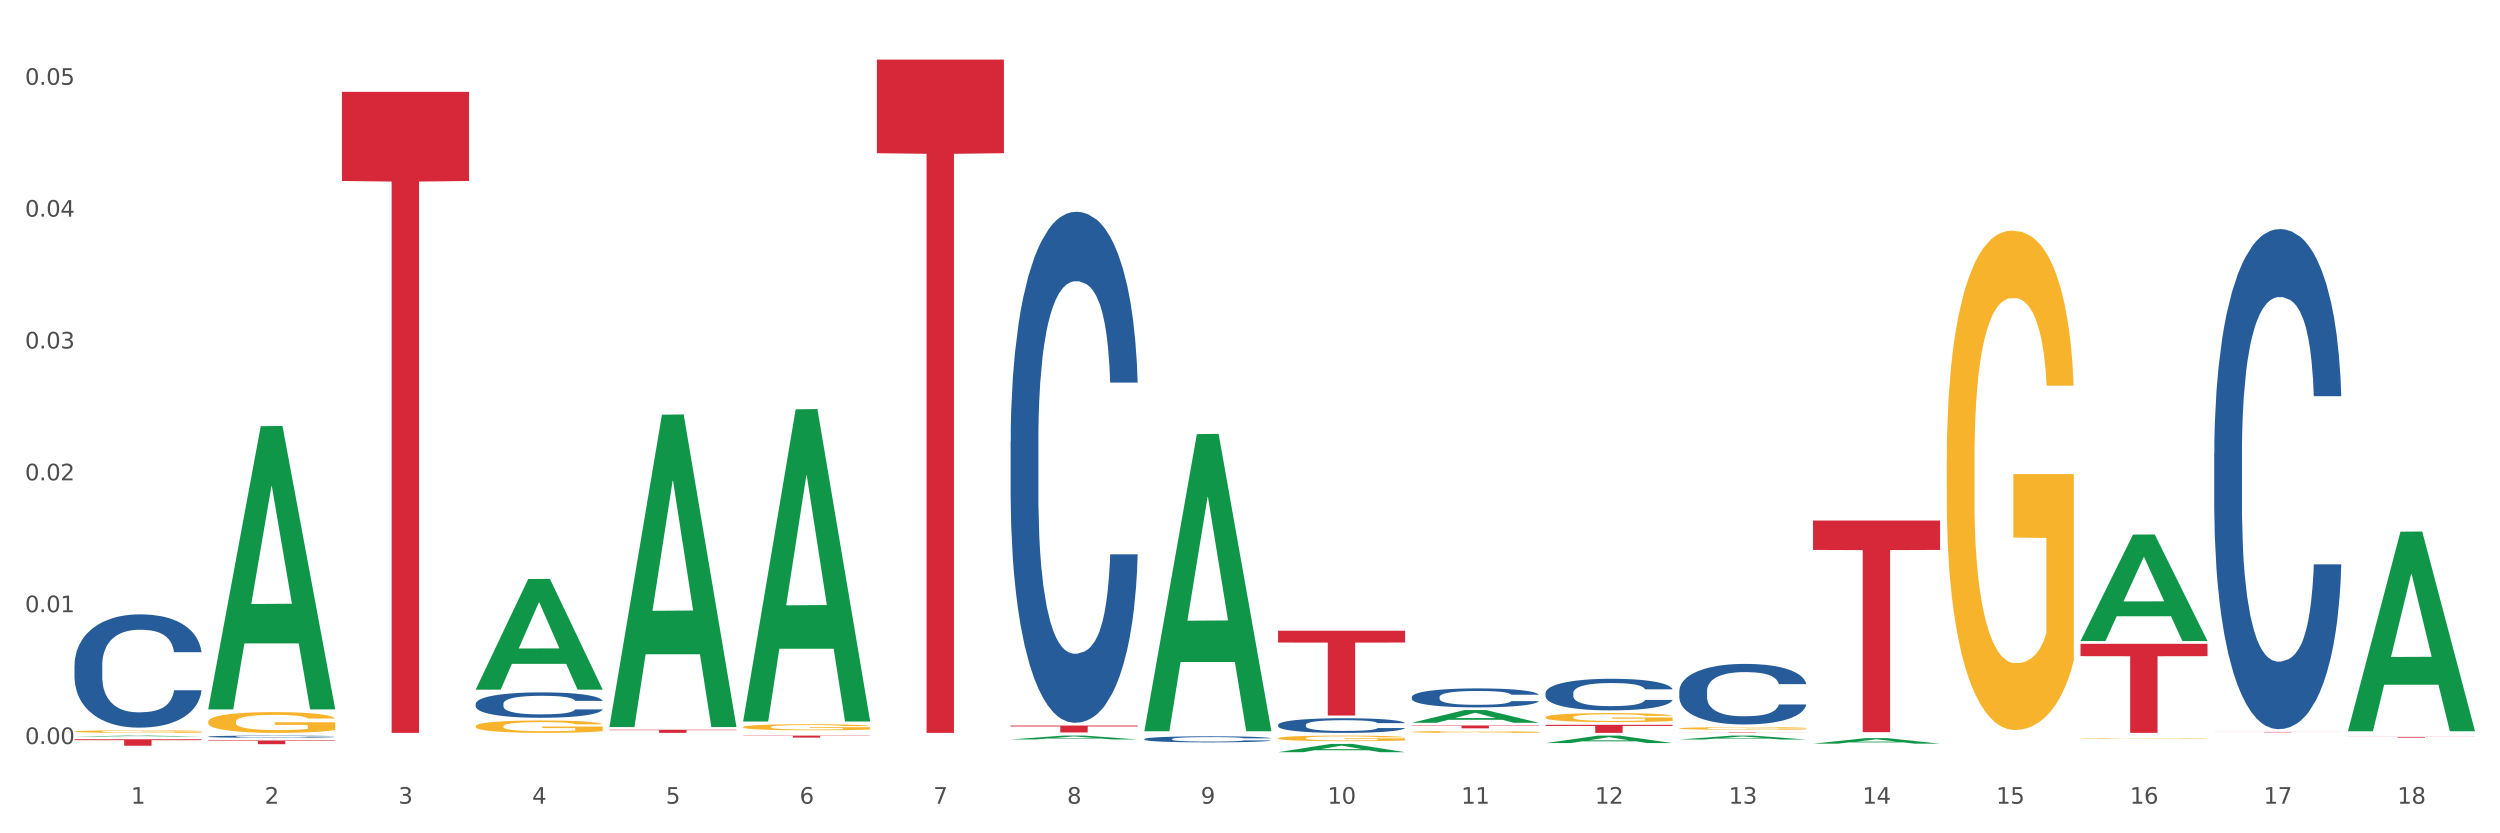
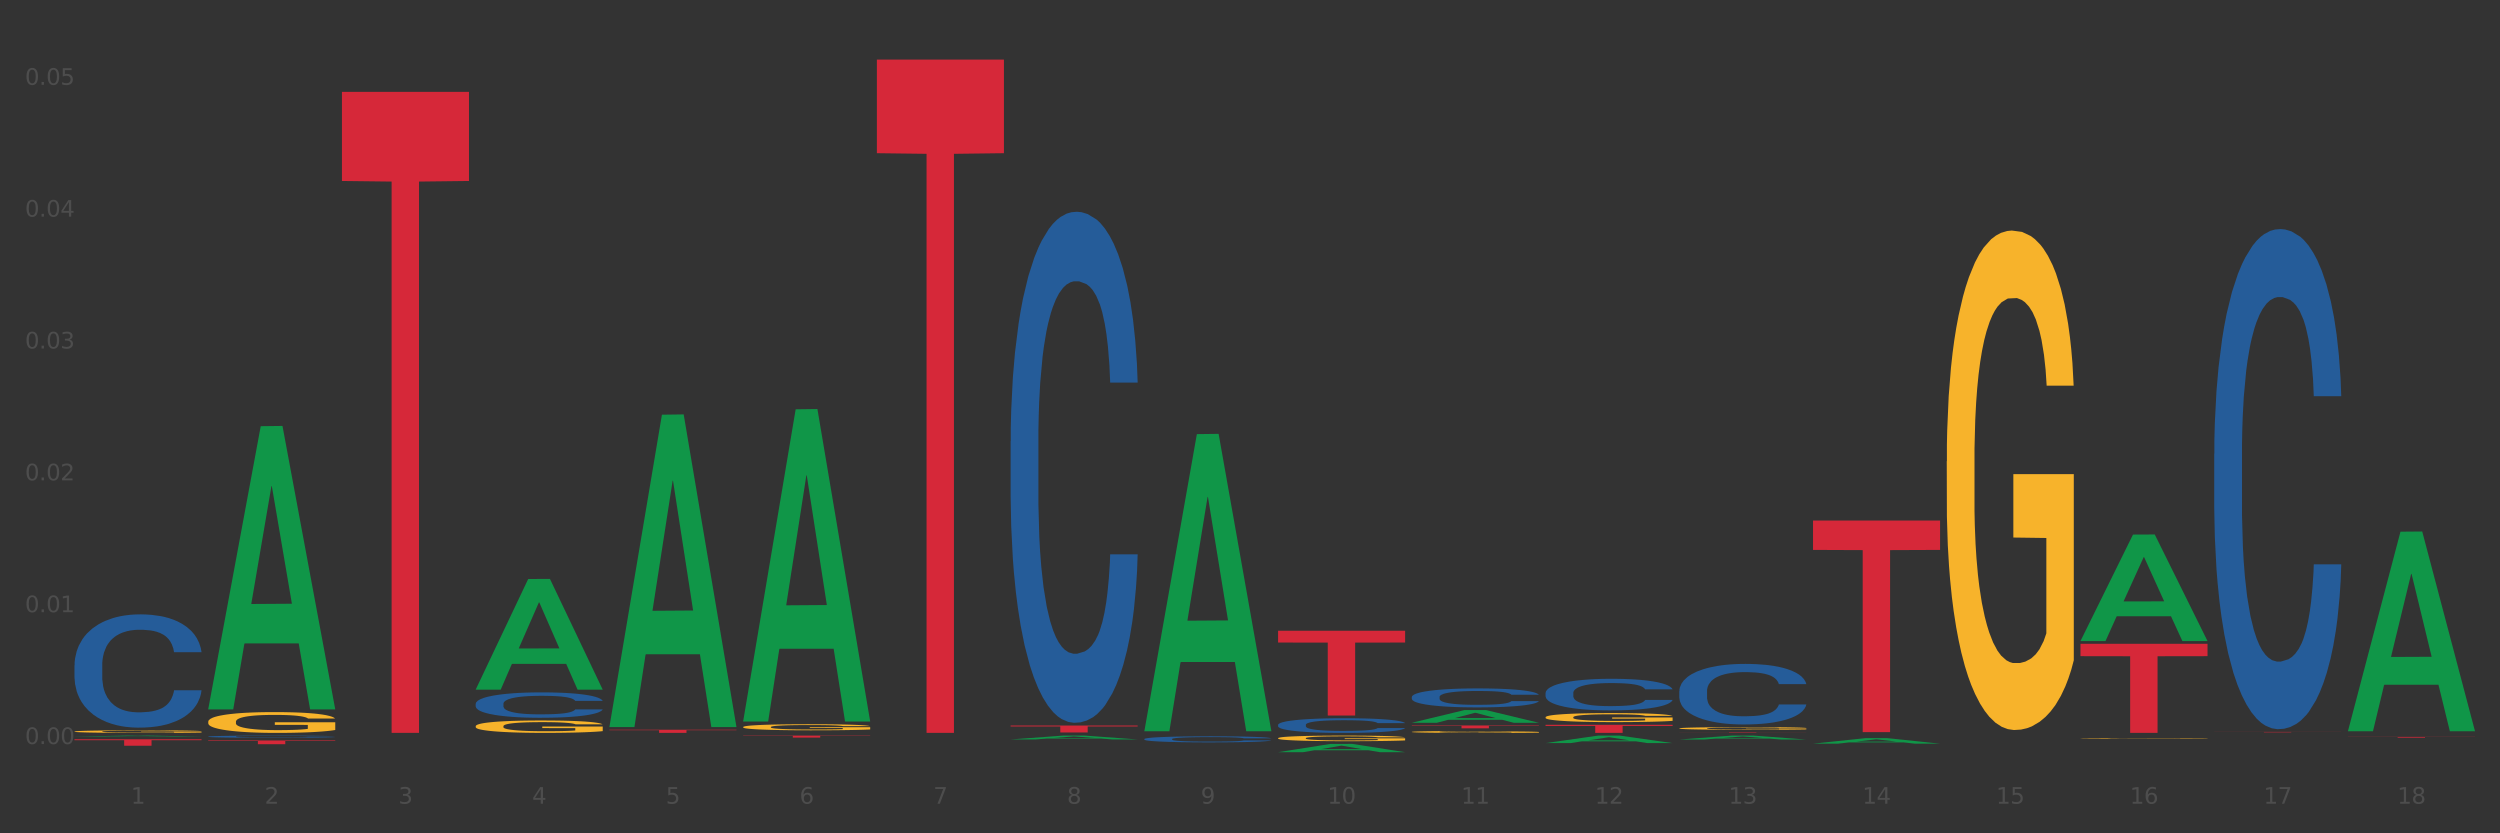
<svg xmlns="http://www.w3.org/2000/svg" xmlns:xlink="http://www.w3.org/1999/xlink" width="1080pt" height="360pt" viewBox="0 0 1080 360" version="1.1">
  <rect x="0" y="0" width="1080" height="360" fill="#333333" stroke="none" />
  <defs>
    <style type="text/css">*{stroke-linejoin: round; stroke-linecap: butt}</style>
  </defs>
  <g id="figure_1">
    <g id="patch_1">
-       <path d="M 0 360  L 1080 360  L 1080 0  L 0 0  z " style="fill: #ffffff; stroke: #ffffff; stroke-linejoin: miter" />
-     </g>
+       </g>
    <g id="axes_1">
      <g id="matplotlib.axis_1">
        <g id="xtick_1">
          <g id="text_1">
            <g style="fill: #4d4d4d" transform="translate(56.563 347.204) scale(0.096 -0.096)">
              <defs>
                <path id="DejaVuSans-31" d="M 794 531  L 1825 531  L 1825 4091  L 703 3866  L 703 4441  L 1819 4666  L 2450 4666  L 2450 531  L 3481 531  L 3481 0  L 794 0  L 794 531  z " transform="scale(0.016)" />
              </defs>
              <use xlink:href="#DejaVuSans-31" />
            </g>
          </g>
        </g>
        <g id="xtick_2">
          <g id="text_2">
            <g style="fill: #4d4d4d" transform="translate(114.336 347.204) scale(0.096 -0.096)">
              <defs>
                <path id="DejaVuSans-32" d="M 1228 531  L 3431 531  L 3431 0  L 469 0  L 469 531  Q 828 903 1448 1529  Q 2069 2156 2228 2338  Q 2531 2678 2651 2914  Q 2772 3150 2772 3378  Q 2772 3750 2511 3984  Q 2250 4219 1831 4219  Q 1534 4219 1204 4116  Q 875 4013 500 3803  L 500 4441  Q 881 4594 1212 4672  Q 1544 4750 1819 4750  Q 2544 4750 2975 4387  Q 3406 4025 3406 3419  Q 3406 3131 3298 2873  Q 3191 2616 2906 2266  Q 2828 2175 2409 1742  Q 1991 1309 1228 531  z " transform="scale(0.016)" />
              </defs>
              <use xlink:href="#DejaVuSans-32" />
            </g>
          </g>
        </g>
        <g id="xtick_3">
          <g id="text_3">
            <g style="fill: #4d4d4d" transform="translate(172.109 347.204) scale(0.096 -0.096)">
              <defs>
                <path id="DejaVuSans-33" d="M 2597 2516  Q 3050 2419 3304 2112  Q 3559 1806 3559 1356  Q 3559 666 3084 287  Q 2609 -91 1734 -91  Q 1441 -91 1130 -33  Q 819 25 488 141  L 488 750  Q 750 597 1062 519  Q 1375 441 1716 441  Q 2309 441 2620 675  Q 2931 909 2931 1356  Q 2931 1769 2642 2001  Q 2353 2234 1838 2234  L 1294 2234  L 1294 2753  L 1863 2753  Q 2328 2753 2575 2939  Q 2822 3125 2822 3475  Q 2822 3834 2567 4026  Q 2313 4219 1838 4219  Q 1578 4219 1281 4162  Q 984 4106 628 3988  L 628 4550  Q 988 4650 1302 4700  Q 1616 4750 1894 4750  Q 2613 4750 3031 4423  Q 3450 4097 3450 3541  Q 3450 3153 3228 2886  Q 3006 2619 2597 2516  z " transform="scale(0.016)" />
              </defs>
              <use xlink:href="#DejaVuSans-33" />
            </g>
          </g>
        </g>
        <g id="xtick_4">
          <g id="text_4">
            <g style="fill: #4d4d4d" transform="translate(229.882 347.204) scale(0.096 -0.096)">
              <defs>
                <path id="DejaVuSans-34" d="M 2419 4116  L 825 1625  L 2419 1625  L 2419 4116  z M 2253 4666  L 3047 4666  L 3047 1625  L 3713 1625  L 3713 1100  L 3047 1100  L 3047 0  L 2419 0  L 2419 1100  L 313 1100  L 313 1709  L 2253 4666  z " transform="scale(0.016)" />
              </defs>
              <use xlink:href="#DejaVuSans-34" />
            </g>
          </g>
        </g>
        <g id="xtick_5">
          <g id="text_5">
            <g style="fill: #4d4d4d" transform="translate(287.655 347.204) scale(0.096 -0.096)">
              <defs>
                <path id="DejaVuSans-35" d="M 691 4666  L 3169 4666  L 3169 4134  L 1269 4134  L 1269 2991  Q 1406 3038 1543 3061  Q 1681 3084 1819 3084  Q 2600 3084 3056 2656  Q 3513 2228 3513 1497  Q 3513 744 3044 326  Q 2575 -91 1722 -91  Q 1428 -91 1123 -41  Q 819 9 494 109  L 494 744  Q 775 591 1075 516  Q 1375 441 1709 441  Q 2250 441 2565 725  Q 2881 1009 2881 1497  Q 2881 1984 2565 2268  Q 2250 2553 1709 2553  Q 1456 2553 1204 2497  Q 953 2441 691 2322  L 691 4666  z " transform="scale(0.016)" />
              </defs>
              <use xlink:href="#DejaVuSans-35" />
            </g>
          </g>
        </g>
        <g id="xtick_6">
          <g id="text_6">
            <g style="fill: #4d4d4d" transform="translate(345.428 347.204) scale(0.096 -0.096)">
              <defs>
                <path id="DejaVuSans-36" d="M 2113 2584  Q 1688 2584 1439 2293  Q 1191 2003 1191 1497  Q 1191 994 1439 701  Q 1688 409 2113 409  Q 2538 409 2786 701  Q 3034 994 3034 1497  Q 3034 2003 2786 2293  Q 2538 2584 2113 2584  z M 3366 4563  L 3366 3988  Q 3128 4100 2886 4159  Q 2644 4219 2406 4219  Q 1781 4219 1451 3797  Q 1122 3375 1075 2522  Q 1259 2794 1537 2939  Q 1816 3084 2150 3084  Q 2853 3084 3261 2657  Q 3669 2231 3669 1497  Q 3669 778 3244 343  Q 2819 -91 2113 -91  Q 1303 -91 875 529  Q 447 1150 447 2328  Q 447 3434 972 4092  Q 1497 4750 2381 4750  Q 2619 4750 2861 4703  Q 3103 4656 3366 4563  z " transform="scale(0.016)" />
              </defs>
              <use xlink:href="#DejaVuSans-36" />
            </g>
          </g>
        </g>
        <g id="xtick_7">
          <g id="text_7">
            <g style="fill: #4d4d4d" transform="translate(403.201 347.204) scale(0.096 -0.096)">
              <defs>
                <path id="DejaVuSans-37" d="M 525 4666  L 3525 4666  L 3525 4397  L 1831 0  L 1172 0  L 2766 4134  L 525 4134  L 525 4666  z " transform="scale(0.016)" />
              </defs>
              <use xlink:href="#DejaVuSans-37" />
            </g>
          </g>
        </g>
        <g id="xtick_8">
          <g id="text_8">
            <g style="fill: #4d4d4d" transform="translate(460.974 347.204) scale(0.096 -0.096)">
              <defs>
                <path id="DejaVuSans-38" d="M 2034 2216  Q 1584 2216 1326 1975  Q 1069 1734 1069 1313  Q 1069 891 1326 650  Q 1584 409 2034 409  Q 2484 409 2743 651  Q 3003 894 3003 1313  Q 3003 1734 2745 1975  Q 2488 2216 2034 2216  z M 1403 2484  Q 997 2584 770 2862  Q 544 3141 544 3541  Q 544 4100 942 4425  Q 1341 4750 2034 4750  Q 2731 4750 3128 4425  Q 3525 4100 3525 3541  Q 3525 3141 3298 2862  Q 3072 2584 2669 2484  Q 3125 2378 3379 2068  Q 3634 1759 3634 1313  Q 3634 634 3220 271  Q 2806 -91 2034 -91  Q 1263 -91 848 271  Q 434 634 434 1313  Q 434 1759 690 2068  Q 947 2378 1403 2484  z M 1172 3481  Q 1172 3119 1398 2916  Q 1625 2713 2034 2713  Q 2441 2713 2670 2916  Q 2900 3119 2900 3481  Q 2900 3844 2670 4047  Q 2441 4250 2034 4250  Q 1625 4250 1398 4047  Q 1172 3844 1172 3481  z " transform="scale(0.016)" />
              </defs>
              <use xlink:href="#DejaVuSans-38" />
            </g>
          </g>
        </g>
        <g id="xtick_9">
          <g id="text_9">
            <g style="fill: #4d4d4d" transform="translate(518.747 347.204) scale(0.096 -0.096)">
              <defs>
                <path id="DejaVuSans-39" d="M 703 97  L 703 672  Q 941 559 1184 500  Q 1428 441 1663 441  Q 2288 441 2617 861  Q 2947 1281 2994 2138  Q 2813 1869 2534 1725  Q 2256 1581 1919 1581  Q 1219 1581 811 2004  Q 403 2428 403 3163  Q 403 3881 828 4315  Q 1253 4750 1959 4750  Q 2769 4750 3195 4129  Q 3622 3509 3622 2328  Q 3622 1225 3098 567  Q 2575 -91 1691 -91  Q 1453 -91 1209 -44  Q 966 3 703 97  z M 1959 2075  Q 2384 2075 2632 2365  Q 2881 2656 2881 3163  Q 2881 3666 2632 3958  Q 2384 4250 1959 4250  Q 1534 4250 1286 3958  Q 1038 3666 1038 3163  Q 1038 2656 1286 2365  Q 1534 2075 1959 2075  z " transform="scale(0.016)" />
              </defs>
              <use xlink:href="#DejaVuSans-39" />
            </g>
          </g>
        </g>
        <g id="xtick_10">
          <g id="text_10">
            <g style="fill: #4d4d4d" transform="translate(573.466 347.204) scale(0.096 -0.096)">
              <defs>
                <path id="DejaVuSans-30" d="M 2034 4250  Q 1547 4250 1301 3770  Q 1056 3291 1056 2328  Q 1056 1369 1301 889  Q 1547 409 2034 409  Q 2525 409 2770 889  Q 3016 1369 3016 2328  Q 3016 3291 2770 3770  Q 2525 4250 2034 4250  z M 2034 4750  Q 2819 4750 3233 4129  Q 3647 3509 3647 2328  Q 3647 1150 3233 529  Q 2819 -91 2034 -91  Q 1250 -91 836 529  Q 422 1150 422 2328  Q 422 3509 836 4129  Q 1250 4750 2034 4750  z " transform="scale(0.016)" />
              </defs>
              <use xlink:href="#DejaVuSans-31" />
              <use xlink:href="#DejaVuSans-30" transform="translate(63.623 0)" />
            </g>
          </g>
        </g>
        <g id="xtick_11">
          <g id="text_11">
            <g style="fill: #4d4d4d" transform="translate(631.239 347.204) scale(0.096 -0.096)">
              <use xlink:href="#DejaVuSans-31" />
              <use xlink:href="#DejaVuSans-31" transform="translate(63.623 0)" />
            </g>
          </g>
        </g>
        <g id="xtick_12">
          <g id="text_12">
            <g style="fill: #4d4d4d" transform="translate(689.012 347.204) scale(0.096 -0.096)">
              <use xlink:href="#DejaVuSans-31" />
              <use xlink:href="#DejaVuSans-32" transform="translate(63.623 0)" />
            </g>
          </g>
        </g>
        <g id="xtick_13">
          <g id="text_13">
            <g style="fill: #4d4d4d" transform="translate(746.785 347.204) scale(0.096 -0.096)">
              <use xlink:href="#DejaVuSans-31" />
              <use xlink:href="#DejaVuSans-33" transform="translate(63.623 0)" />
            </g>
          </g>
        </g>
        <g id="xtick_14">
          <g id="text_14">
            <g style="fill: #4d4d4d" transform="translate(804.558 347.204) scale(0.096 -0.096)">
              <use xlink:href="#DejaVuSans-31" />
              <use xlink:href="#DejaVuSans-34" transform="translate(63.623 0)" />
            </g>
          </g>
        </g>
        <g id="xtick_15">
          <g id="text_15">
            <g style="fill: #4d4d4d" transform="translate(862.331 347.204) scale(0.096 -0.096)">
              <use xlink:href="#DejaVuSans-31" />
              <use xlink:href="#DejaVuSans-35" transform="translate(63.623 0)" />
            </g>
          </g>
        </g>
        <g id="xtick_16">
          <g id="text_16">
            <g style="fill: #4d4d4d" transform="translate(920.104 347.204) scale(0.096 -0.096)">
              <use xlink:href="#DejaVuSans-31" />
              <use xlink:href="#DejaVuSans-36" transform="translate(63.623 0)" />
            </g>
          </g>
        </g>
        <g id="xtick_17">
          <g id="text_17">
            <g style="fill: #4d4d4d" transform="translate(977.877 347.204) scale(0.096 -0.096)">
              <use xlink:href="#DejaVuSans-31" />
              <use xlink:href="#DejaVuSans-37" transform="translate(63.623 0)" />
            </g>
          </g>
        </g>
        <g id="xtick_18">
          <g id="text_18">
            <g style="fill: #4d4d4d" transform="translate(1035.65 347.204) scale(0.096 -0.096)">
              <use xlink:href="#DejaVuSans-31" />
              <use xlink:href="#DejaVuSans-38" transform="translate(63.623 0)" />
            </g>
          </g>
        </g>
        <g id="xtick_19" />
        <g id="xtick_20" />
        <g id="xtick_21" />
        <g id="xtick_22" />
        <g id="xtick_23" />
        <g id="xtick_24" />
        <g id="xtick_25" />
        <g id="xtick_26" />
        <g id="xtick_27" />
        <g id="xtick_28" />
        <g id="xtick_29" />
        <g id="xtick_30" />
        <g id="xtick_31" />
        <g id="xtick_32" />
        <g id="xtick_33" />
        <g id="xtick_34" />
        <g id="xtick_35" />
      </g>
      <g id="matplotlib.axis_2">
        <g id="ytick_1">
          <g id="text_19">
            <g style="fill: #4d4d4d" transform="translate(10.8 321.427) scale(0.096 -0.096)">
              <defs>
                <path id="DejaVuSans-2e" d="M 684 794  L 1344 794  L 1344 0  L 684 0  L 684 794  z " transform="scale(0.016)" />
              </defs>
              <use xlink:href="#DejaVuSans-30" />
              <use xlink:href="#DejaVuSans-2e" transform="translate(63.623 0)" />
              <use xlink:href="#DejaVuSans-30" transform="translate(95.41 0)" />
              <use xlink:href="#DejaVuSans-30" transform="translate(159.033 0)" />
            </g>
          </g>
        </g>
        <g id="ytick_2">
          <g id="text_20">
            <g style="fill: #4d4d4d" transform="translate(10.8 264.469) scale(0.096 -0.096)">
              <use xlink:href="#DejaVuSans-30" />
              <use xlink:href="#DejaVuSans-2e" transform="translate(63.623 0)" />
              <use xlink:href="#DejaVuSans-30" transform="translate(95.41 0)" />
              <use xlink:href="#DejaVuSans-31" transform="translate(159.033 0)" />
            </g>
          </g>
        </g>
        <g id="ytick_3">
          <g id="text_21">
            <g style="fill: #4d4d4d" transform="translate(10.8 207.51) scale(0.096 -0.096)">
              <use xlink:href="#DejaVuSans-30" />
              <use xlink:href="#DejaVuSans-2e" transform="translate(63.623 0)" />
              <use xlink:href="#DejaVuSans-30" transform="translate(95.41 0)" />
              <use xlink:href="#DejaVuSans-32" transform="translate(159.033 0)" />
            </g>
          </g>
        </g>
        <g id="ytick_4">
          <g id="text_22">
            <g style="fill: #4d4d4d" transform="translate(10.8 150.552) scale(0.096 -0.096)">
              <use xlink:href="#DejaVuSans-30" />
              <use xlink:href="#DejaVuSans-2e" transform="translate(63.623 0)" />
              <use xlink:href="#DejaVuSans-30" transform="translate(95.41 0)" />
              <use xlink:href="#DejaVuSans-33" transform="translate(159.033 0)" />
            </g>
          </g>
        </g>
        <g id="ytick_5">
          <g id="text_23">
            <g style="fill: #4d4d4d" transform="translate(10.8 93.594) scale(0.096 -0.096)">
              <use xlink:href="#DejaVuSans-30" />
              <use xlink:href="#DejaVuSans-2e" transform="translate(63.623 0)" />
              <use xlink:href="#DejaVuSans-30" transform="translate(95.41 0)" />
              <use xlink:href="#DejaVuSans-34" transform="translate(159.033 0)" />
            </g>
          </g>
        </g>
        <g id="ytick_6">
          <g id="text_24">
            <g style="fill: #4d4d4d" transform="translate(10.8 36.635) scale(0.096 -0.096)">
              <use xlink:href="#DejaVuSans-30" />
              <use xlink:href="#DejaVuSans-2e" transform="translate(63.623 0)" />
              <use xlink:href="#DejaVuSans-30" transform="translate(95.41 0)" />
              <use xlink:href="#DejaVuSans-35" transform="translate(159.033 0)" />
            </g>
          </g>
        </g>
        <g id="ytick_7" />
        <g id="ytick_8" />
        <g id="ytick_9" />
        <g id="ytick_10" />
        <g id="ytick_11" />
      </g>
      <g id="PolyCollection_1">
        <path d="M 32.175 318.201  L 32.232 318.201  L 54.864 317.78  L 64.257 317.78  L 87.059 318.202  L 76.196 318.202  L 71.273 318.103  L 47.905 318.103  L 47.735 318.105  L 42.982 318.202  L 32.175 318.202  L 32.175 318.201  L 50.847 318.045  L 68.331 318.044  L 59.674 317.87  L 59.561 317.869  L 59.447 317.87  L 50.79 318.044  L 50.847 318.045  L 32.175 318.201  z " clip-path="url(#p687aaf6bc2)" style="fill: #109648" />
        <path d="M 552.132 272.489  L 607.016 272.489  L 607.016 277.578  L 585.427 277.612  L 585.427 309.109  L 573.591 309.109  L 573.591 277.612  L 552.132 277.578  L 552.132 272.523  L 552.132 272.489  z " clip-path="url(#p687aaf6bc2)" style="fill: #d62839" />
        <path d="M 609.905 313.41  L 664.789 313.41  L 664.789 313.58  L 643.2 313.581  L 643.2 314.636  L 631.364 314.636  L 631.364 313.581  L 609.905 313.58  L 609.905 313.411  L 609.905 313.41  z " clip-path="url(#p687aaf6bc2)" style="fill: #d62839" />
        <path d="M 667.678 313.125  L 722.562 313.125  L 722.562 313.609  L 700.973 313.613  L 700.973 316.612  L 689.137 316.612  L 689.137 313.613  L 667.678 313.609  L 667.678 313.128  L 667.678 313.125  z " clip-path="url(#p687aaf6bc2)" style="fill: #d62839" />
        <path d="M 725.451 316.428  L 780.335 316.428  L 780.335 316.454  L 758.746 316.454  L 758.746 316.612  L 746.91 316.612  L 746.91 316.454  L 725.451 316.454  L 725.451 316.428  L 725.451 316.428  z " clip-path="url(#p687aaf6bc2)" style="fill: #d62839" />
        <path d="M 783.224 224.856  L 838.108 224.856  L 838.108 237.562  L 816.519 237.648  L 816.519 316.29  L 804.683 316.29  L 804.683 237.648  L 783.224 237.562  L 783.224 224.941  L 783.224 224.856  z " clip-path="url(#p687aaf6bc2)" style="fill: #d62839" />
        <path d="M 898.77 278.111  L 953.654 278.111  L 953.654 283.462  L 932.064 283.498  L 932.064 316.612  L 920.229 316.612  L 920.229 283.498  L 898.77 283.462  L 898.77 278.148  L 898.77 278.111  z " clip-path="url(#p687aaf6bc2)" style="fill: #d62839" />
        <path d="M 436.586 313.423  L 491.47 313.423  L 491.47 313.841  L 469.881 313.844  L 469.881 316.436  L 458.045 316.436  L 458.045 313.844  L 436.586 313.841  L 436.586 313.425  L 436.586 313.423  z " clip-path="url(#p687aaf6bc2)" style="fill: #d62839" />
        <path d="M 956.543 316.178  L 1011.427 316.178  L 1011.427 316.204  L 989.837 316.204  L 989.837 316.364  L 978.002 316.364  L 978.002 316.204  L 956.543 316.204  L 956.543 316.178  L 956.543 316.178  z " clip-path="url(#p687aaf6bc2)" style="fill: #d62839" />
        <path d="M 898.77 319.069  L 898.835 319.068  L 898.835 319.06  L 898.964 319.052  L 899.612 319.034  L 900.584 319.019  L 901.297 319.012  L 902.01 319.005  L 902.852 318.999  L 903.889 318.992  L 905.768 318.982  L 906.934 318.977  L 908.36 318.972  L 910.952 318.964  L 912.831 318.96  L 914.775 318.956  L 917.95 318.952  L 920.024 318.95  L 922.227 318.948  L 924.884 318.947  L 926.892 318.947  L 931.299 318.948  L 935.057 318.95  L 936.871 318.952  L 939.204 318.955  L 940.435 318.957  L 942.444 318.96  L 944.517 318.965  L 945.943 318.97  L 948.081 318.978  L 949.701 318.986  L 951.192 318.996  L 951.969 319.003  L 952.552 319.01  L 953.071 319.017  L 953.589 319.029  L 941.926 319.029  L 941.472 319.02  L 940.759 319.013  L 939.722 319.005  L 938.815 319  L 937.26 318.994  L 935.834 318.99  L 934.344 318.987  L 932.53 318.985  L 931.104 318.984  L 929.095 318.983  L 925.143 318.983  L 922.486 318.985  L 920.672 318.987  L 919.505 318.989  L 918.468 318.992  L 917.302 318.995  L 915.941 319  L 914.969 319.005  L 913.997 319.011  L 913.22 319.016  L 912.507 319.023  L 911.924 319.03  L 911.47 319.038  L 911.081 319.047  L 910.757 319.062  L 910.757 319.095  L 910.887 319.102  L 911.211 319.112  L 911.6 319.12  L 912.248 319.128  L 912.831 319.134  L 913.933 319.143  L 915.164 319.15  L 916.136 319.155  L 917.108 319.159  L 918.792 319.164  L 920.672 319.168  L 922.292 319.171  L 924.495 319.173  L 925.985 319.174  L 927.281 319.175  L 930.456 319.175  L 932.724 319.174  L 935.251 319.172  L 937.195 319.17  L 938.815 319.168  L 940.63 319.163  L 941.796 319.159  L 941.796 319.109  L 927.54 319.109  L 927.54 319.075  L 953.654 319.075  L 953.654 319.173  L 952.552 319.178  L 951.321 319.183  L 950.025 319.187  L 948.081 319.192  L 945.749 319.197  L 943.675 319.2  L 941.472 319.203  L 938.88 319.206  L 935.51 319.208  L 933.437 319.209  L 930.845 319.21  L 927.799 319.21  L 925.143 319.21  L 922.551 319.208  L 919.829 319.206  L 917.172 319.203  L 915.164 319.2  L 913.155 319.196  L 911.017 319.191  L 909.332 319.186  L 908.036 319.182  L 906.61 319.176  L 905.055 319.169  L 903.889 319.163  L 902.852 319.156  L 901.75 319.147  L 900.973 319.14  L 900.195 319.131  L 899.742 319.124  L 899.223 319.113  L 898.835 319.098  L 898.77 319.069  z " clip-path="url(#p687aaf6bc2)" style="fill: #f7b32b" />
        <path d="M 725.451 314.655  L 725.516 314.654  L 725.516 314.617  L 725.645 314.585  L 726.293 314.508  L 727.265 314.444  L 727.978 314.41  L 728.691 314.382  L 729.533 314.355  L 730.57 314.326  L 732.449 314.284  L 733.615 314.262  L 735.041 314.239  L 737.633 314.207  L 739.512 314.188  L 741.456 314.173  L 744.631 314.154  L 746.705 314.146  L 748.908 314.14  L 751.565 314.136  L 753.573 314.135  L 757.98 314.138  L 761.738 314.147  L 763.552 314.154  L 765.885 314.166  L 767.116 314.175  L 769.125 314.191  L 771.199 314.213  L 772.624 314.231  L 774.762 314.266  L 776.382 314.301  L 777.873 314.344  L 778.65 314.374  L 779.234 314.402  L 779.752 314.434  L 780.27 314.484  L 768.607 314.484  L 768.153 314.448  L 767.44 314.414  L 766.403 314.381  L 765.496 314.361  L 763.941 314.335  L 762.516 314.319  L 761.025 314.306  L 759.211 314.296  L 757.785 314.291  L 755.776 314.287  L 751.824 314.288  L 749.167 314.296  L 747.353 314.306  L 746.186 314.316  L 745.15 314.326  L 743.983 314.34  L 742.622 314.362  L 741.65 314.381  L 740.678 314.406  L 739.901 314.431  L 739.188 314.459  L 738.605 314.49  L 738.151 314.522  L 737.762 314.561  L 737.438 314.626  L 737.438 314.767  L 737.568 314.799  L 737.892 314.841  L 738.281 314.873  L 738.929 314.911  L 739.512 314.936  L 740.614 314.973  L 741.845 315.004  L 742.817 315.024  L 743.789 315.04  L 745.474 315.063  L 747.353 315.081  L 748.973 315.093  L 751.176 315.103  L 752.666 315.107  L 753.962 315.109  L 757.137 315.109  L 759.405 315.106  L 761.932 315.099  L 763.876 315.09  L 765.496 315.078  L 767.311 315.06  L 768.477 315.042  L 768.477 314.827  L 754.221 314.826  L 754.221 314.684  L 780.335 314.684  L 780.335 315.103  L 779.234 315.125  L 778.002 315.144  L 776.706 315.162  L 774.762 315.183  L 772.43 315.204  L 770.356 315.218  L 768.153 315.23  L 765.561 315.242  L 762.192 315.252  L 760.118 315.256  L 757.526 315.259  L 754.48 315.26  L 751.824 315.258  L 749.232 315.253  L 746.51 315.244  L 743.854 315.23  L 741.845 315.217  L 739.836 315.201  L 737.698 315.179  L 736.013 315.158  L 734.717 315.14  L 733.291 315.116  L 731.736 315.085  L 730.57 315.058  L 729.533 315.029  L 728.431 314.992  L 727.654 314.96  L 726.876 314.92  L 726.423 314.89  L 725.904 314.844  L 725.516 314.779  L 725.451 314.655  z " clip-path="url(#p687aaf6bc2)" style="fill: #f7b32b" />
        <path d="M 667.678 309.856  L 667.743 309.853  L 667.743 309.724  L 667.872 309.614  L 668.52 309.346  L 669.492 309.125  L 670.205 309.008  L 670.918 308.911  L 671.76 308.815  L 672.797 308.715  L 674.676 308.569  L 675.842 308.494  L 677.268 308.416  L 679.86 308.301  L 681.739 308.237  L 683.683 308.184  L 686.858 308.12  L 688.932 308.091  L 691.135 308.07  L 693.792 308.055  L 695.8 308.052  L 700.207 308.063  L 703.965 308.095  L 705.779 308.12  L 708.112 308.162  L 709.343 308.191  L 711.352 308.248  L 713.426 308.323  L 714.851 308.387  L 716.989 308.508  L 718.609 308.63  L 720.1 308.779  L 720.877 308.883  L 721.461 308.979  L 721.979 309.09  L 722.497 309.264  L 710.834 309.264  L 710.38 309.14  L 709.667 309.022  L 708.63 308.908  L 707.723 308.836  L 706.168 308.747  L 704.743 308.69  L 703.252 308.647  L 701.438 308.612  L 700.012 308.594  L 698.003 308.58  L 694.051 308.583  L 691.394 308.612  L 689.58 308.647  L 688.413 308.68  L 687.377 308.715  L 686.21 308.765  L 684.849 308.84  L 683.877 308.908  L 682.905 308.993  L 682.128 309.079  L 681.415 309.179  L 680.832 309.286  L 680.378 309.396  L 679.99 309.532  L 679.666 309.756  L 679.666 310.245  L 679.795 310.356  L 680.119 310.502  L 680.508 310.612  L 681.156 310.744  L 681.739 310.833  L 682.841 310.962  L 684.072 311.069  L 685.044 311.137  L 686.016 311.194  L 687.701 311.272  L 689.58 311.336  L 691.2 311.375  L 693.403 311.411  L 694.893 311.425  L 696.189 311.433  L 699.364 311.433  L 701.632 311.422  L 704.159 311.397  L 706.103 311.365  L 707.723 311.326  L 709.538 311.261  L 710.704 311.201  L 710.704 310.455  L 696.448 310.452  L 696.448 309.956  L 722.562 309.956  L 722.562 311.411  L 721.461 311.486  L 720.229 311.554  L 718.933 311.614  L 716.989 311.689  L 714.657 311.761  L 712.583 311.811  L 710.38 311.853  L 707.788 311.893  L 704.419 311.928  L 702.345 311.942  L 699.753 311.953  L 696.708 311.957  L 694.051 311.95  L 691.459 311.932  L 688.737 311.9  L 686.081 311.853  L 684.072 311.807  L 682.063 311.75  L 679.925 311.675  L 678.24 311.604  L 676.944 311.54  L 675.518 311.457  L 673.963 311.351  L 672.797 311.254  L 671.76 311.154  L 670.659 311.026  L 669.881 310.915  L 669.103 310.776  L 668.65 310.673  L 668.131 310.512  L 667.743 310.288  L 667.678 309.856  z " clip-path="url(#p687aaf6bc2)" style="fill: #f7b32b" />
        <path d="M 609.905 316.177  L 609.97 316.177  L 609.97 316.15  L 610.099 316.127  L 610.747 316.072  L 611.719 316.026  L 612.432 316.002  L 613.145 315.982  L 613.987 315.962  L 615.024 315.942  L 616.903 315.911  L 618.069 315.896  L 619.495 315.88  L 622.087 315.856  L 623.966 315.843  L 625.91 315.832  L 629.085 315.818  L 631.159 315.813  L 633.362 315.808  L 636.019 315.805  L 638.027 315.804  L 642.434 315.807  L 646.192 315.813  L 648.006 315.818  L 650.339 315.827  L 651.57 315.833  L 653.579 315.845  L 655.653 315.861  L 657.078 315.874  L 659.216 315.899  L 660.836 315.924  L 662.327 315.955  L 663.104 315.976  L 663.688 315.996  L 664.206 316.019  L 664.724 316.055  L 653.061 316.055  L 652.607 316.029  L 651.894 316.005  L 650.857 315.981  L 649.95 315.967  L 648.395 315.948  L 646.97 315.936  L 645.479 315.928  L 643.665 315.92  L 642.239 315.917  L 640.231 315.914  L 636.278 315.914  L 633.621 315.92  L 631.807 315.928  L 630.64 315.934  L 629.604 315.942  L 628.437 315.952  L 627.076 315.967  L 626.104 315.981  L 625.132 315.999  L 624.355 316.017  L 623.642 316.037  L 623.059 316.06  L 622.605 316.082  L 622.217 316.11  L 621.893 316.157  L 621.893 316.258  L 622.022 316.281  L 622.346 316.311  L 622.735 316.334  L 623.383 316.361  L 623.966 316.379  L 625.068 316.406  L 626.299 316.428  L 627.271 316.442  L 628.243 316.454  L 629.928 316.47  L 631.807 316.483  L 633.427 316.491  L 635.63 316.499  L 637.12 316.502  L 638.416 316.503  L 641.591 316.503  L 643.859 316.501  L 646.386 316.496  L 648.33 316.489  L 649.95 316.481  L 651.765 316.468  L 652.931 316.455  L 652.931 316.301  L 638.675 316.301  L 638.675 316.198  L 664.789 316.198  L 664.789 316.499  L 663.688 316.514  L 662.456 316.528  L 661.16 316.541  L 659.216 316.556  L 656.884 316.571  L 654.81 316.581  L 652.607 316.59  L 650.015 316.598  L 646.646 316.606  L 644.572 316.609  L 641.98 316.611  L 638.935 316.612  L 636.278 316.61  L 633.686 316.606  L 630.964 316.6  L 628.308 316.59  L 626.299 316.581  L 624.29 316.569  L 622.152 316.553  L 620.467 316.539  L 619.171 316.525  L 617.745 316.508  L 616.19 316.486  L 615.024 316.466  L 613.987 316.446  L 612.886 316.419  L 612.108 316.396  L 611.33 316.368  L 610.877 316.346  L 610.358 316.313  L 609.97 316.267  L 609.905 316.177  z " clip-path="url(#p687aaf6bc2)" style="fill: #f7b32b" />
        <path d="M 552.132 318.896  L 552.197 318.894  L 552.197 318.815  L 552.326 318.746  L 552.974 318.581  L 553.946 318.444  L 554.659 318.371  L 555.372 318.312  L 556.214 318.252  L 557.251 318.19  L 559.13 318.1  L 560.296 318.053  L 561.722 318.005  L 564.314 317.934  L 566.193 317.894  L 568.137 317.861  L 571.312 317.822  L 573.386 317.804  L 575.589 317.791  L 578.246 317.782  L 580.254 317.78  L 584.661 317.786  L 588.419 317.806  L 590.233 317.822  L 592.566 317.848  L 593.797 317.866  L 595.806 317.901  L 597.88 317.947  L 599.305 317.987  L 601.443 318.062  L 603.063 318.137  L 604.554 318.23  L 605.331 318.294  L 605.915 318.353  L 606.433 318.422  L 606.951 318.53  L 595.288 318.53  L 594.834 318.453  L 594.121 318.38  L 593.084 318.309  L 592.177 318.265  L 590.622 318.21  L 589.197 318.175  L 587.706 318.148  L 585.892 318.126  L 584.466 318.115  L 582.458 318.106  L 578.505 318.108  L 575.848 318.126  L 574.034 318.148  L 572.867 318.168  L 571.831 318.19  L 570.664 318.221  L 569.303 318.267  L 568.331 318.309  L 567.359 318.362  L 566.582 318.415  L 565.869 318.477  L 565.286 318.543  L 564.832 318.612  L 564.444 318.696  L 564.12 318.835  L 564.12 319.137  L 564.249 319.205  L 564.573 319.296  L 564.962 319.364  L 565.61 319.446  L 566.193 319.501  L 567.295 319.581  L 568.526 319.647  L 569.498 319.689  L 570.47 319.724  L 572.155 319.773  L 574.034 319.812  L 575.654 319.837  L 577.857 319.859  L 579.347 319.867  L 580.643 319.872  L 583.818 319.872  L 586.086 319.865  L 588.613 319.85  L 590.557 319.83  L 592.177 319.806  L 593.992 319.766  L 595.158 319.728  L 595.158 319.267  L 580.902 319.265  L 580.902 318.958  L 607.016 318.958  L 607.016 319.859  L 605.915 319.905  L 604.683 319.947  L 603.387 319.984  L 601.443 320.031  L 599.111 320.075  L 597.037 320.106  L 594.834 320.132  L 592.242 320.157  L 588.873 320.179  L 586.799 320.187  L 584.207 320.194  L 581.162 320.196  L 578.505 320.192  L 575.913 320.181  L 573.191 320.161  L 570.535 320.132  L 568.526 320.104  L 566.517 320.068  L 564.379 320.022  L 562.694 319.978  L 561.398 319.938  L 559.972 319.887  L 558.417 319.821  L 557.251 319.762  L 556.214 319.7  L 555.113 319.62  L 554.335 319.552  L 553.557 319.466  L 553.104 319.402  L 552.585 319.302  L 552.197 319.163  L 552.132 318.896  z " clip-path="url(#p687aaf6bc2)" style="fill: #f7b32b" />
        <path d="M 321.04 314.08  L 321.105 314.078  L 321.105 313.991  L 321.234 313.917  L 321.882 313.738  L 322.854 313.589  L 323.567 313.51  L 324.28 313.446  L 325.122 313.381  L 326.159 313.314  L 328.038 313.216  L 329.205 313.165  L 330.63 313.113  L 333.222 313.036  L 335.101 312.993  L 337.045 312.957  L 340.22 312.914  L 342.294 312.895  L 344.497 312.88  L 347.154 312.871  L 349.162 312.868  L 353.569 312.876  L 357.327 312.897  L 359.141 312.914  L 361.474 312.943  L 362.705 312.962  L 364.714 313  L 366.788 313.05  L 368.213 313.094  L 370.352 313.175  L 371.972 313.256  L 373.462 313.357  L 374.239 313.426  L 374.823 313.491  L 375.341 313.565  L 375.859 313.683  L 364.196 313.683  L 363.742 313.599  L 363.029 313.52  L 361.993 313.443  L 361.085 313.395  L 359.53 313.335  L 358.105 313.297  L 356.614 313.268  L 354.8 313.244  L 353.374 313.232  L 351.366 313.223  L 347.413 313.225  L 344.756 313.244  L 342.942 313.268  L 341.775 313.29  L 340.739 313.314  L 339.572 313.347  L 338.212 313.398  L 337.24 313.443  L 336.268 313.501  L 335.49 313.558  L 334.777 313.625  L 334.194 313.697  L 333.74 313.771  L 333.352 313.862  L 333.028 314.013  L 333.028 314.341  L 333.157 314.415  L 333.481 314.513  L 333.87 314.588  L 334.518 314.676  L 335.101 314.736  L 336.203 314.822  L 337.434 314.894  L 338.406 314.94  L 339.378 314.978  L 341.063 315.031  L 342.942 315.074  L 344.562 315.1  L 346.765 315.124  L 348.255 315.134  L 349.551 315.138  L 352.726 315.138  L 354.994 315.131  L 357.521 315.114  L 359.465 315.093  L 361.085 315.067  L 362.9 315.023  L 364.066 314.983  L 364.066 314.482  L 349.81 314.48  L 349.81 314.147  L 375.924 314.147  L 375.924 315.124  L 374.823 315.174  L 373.591 315.22  L 372.296 315.26  L 370.352 315.311  L 368.019 315.359  L 365.945 315.392  L 363.742 315.421  L 361.15 315.447  L 357.781 315.471  L 355.707 315.481  L 353.115 315.488  L 350.07 315.49  L 347.413 315.486  L 344.821 315.474  L 342.099 315.452  L 339.443 315.421  L 337.434 315.39  L 335.425 315.351  L 333.287 315.301  L 331.602 315.253  L 330.306 315.21  L 328.881 315.155  L 327.325 315.083  L 326.159 315.019  L 325.122 314.952  L 324.021 314.865  L 323.243 314.791  L 322.465 314.698  L 322.012 314.628  L 321.493 314.521  L 321.105 314.37  L 321.04 314.08  z " clip-path="url(#p687aaf6bc2)" style="fill: #f7b32b" />
        <path d="M 1014.316 318.328  L 1069.2 318.328  L 1069.2 318.374  L 1047.61 318.374  L 1047.61 318.66  L 1035.775 318.66  L 1035.775 318.374  L 1014.316 318.374  L 1014.316 318.328  L 1014.316 318.328  z " clip-path="url(#p687aaf6bc2)" style="fill: #d62839" />
        <path d="M 205.494 313.722  L 205.559 313.717  L 205.559 313.541  L 205.688 313.389  L 206.336 313.023  L 207.308 312.719  L 208.021 312.558  L 208.734 312.426  L 209.576 312.294  L 210.613 312.157  L 212.492 311.956  L 213.659 311.854  L 215.084 311.746  L 217.676 311.59  L 219.555 311.502  L 221.499 311.428  L 224.674 311.34  L 226.748 311.301  L 228.951 311.272  L 231.608 311.252  L 233.616 311.247  L 238.023 311.262  L 241.781 311.306  L 243.595 311.34  L 245.928 311.399  L 247.159 311.438  L 249.168 311.516  L 251.242 311.619  L 252.667 311.707  L 254.806 311.873  L 256.426 312.04  L 257.916 312.245  L 258.694 312.387  L 259.277 312.519  L 259.795 312.67  L 260.313 312.91  L 248.65 312.91  L 248.196 312.739  L 247.483 312.578  L 246.447 312.421  L 245.539 312.323  L 243.984 312.201  L 242.559 312.123  L 241.068 312.064  L 239.254 312.015  L 237.828 311.991  L 235.82 311.971  L 231.867 311.976  L 229.21 312.015  L 227.396 312.064  L 226.229 312.108  L 225.193 312.157  L 224.026 312.225  L 222.666 312.328  L 221.694 312.421  L 220.722 312.538  L 219.944 312.656  L 219.231 312.793  L 218.648 312.939  L 218.194 313.091  L 217.806 313.277  L 217.482 313.585  L 217.482 314.255  L 217.611 314.407  L 217.935 314.607  L 218.324 314.759  L 218.972 314.94  L 219.555 315.062  L 220.657 315.238  L 221.888 315.385  L 222.86 315.478  L 223.832 315.556  L 225.517 315.664  L 227.396 315.752  L 229.016 315.805  L 231.219 315.854  L 232.709 315.874  L 234.005 315.884  L 237.18 315.884  L 239.448 315.869  L 241.975 315.835  L 243.919 315.791  L 245.539 315.737  L 247.354 315.649  L 248.52 315.566  L 248.52 314.544  L 234.264 314.539  L 234.264 313.859  L 260.378 313.859  L 260.378 315.854  L 259.277 315.957  L 258.046 316.05  L 256.75 316.133  L 254.806 316.236  L 252.473 316.334  L 250.399 316.402  L 248.196 316.461  L 245.604 316.514  L 242.235 316.563  L 240.161 316.583  L 237.569 316.598  L 234.524 316.603  L 231.867 316.593  L 229.275 316.568  L 226.553 316.524  L 223.897 316.461  L 221.888 316.397  L 219.879 316.319  L 217.741 316.216  L 216.056 316.118  L 214.76 316.03  L 213.335 315.918  L 211.779 315.771  L 210.613 315.639  L 209.576 315.502  L 208.475 315.326  L 207.697 315.174  L 206.92 314.984  L 206.466 314.842  L 205.948 314.622  L 205.559 314.314  L 205.494 313.722  z " clip-path="url(#p687aaf6bc2)" style="fill: #f7b32b" />
        <path d="M 378.813 25.759  L 433.697 25.759  L 433.697 66.178  L 412.108 66.451  L 412.108 316.612  L 400.272 316.612  L 400.272 66.451  L 378.813 66.178  L 378.813 26.033  L 378.813 25.759  z " clip-path="url(#p687aaf6bc2)" style="fill: #d62839" />
        <path d="M 263.267 315.251  L 318.151 315.251  L 318.151 315.44  L 296.562 315.441  L 296.562 316.612  L 284.726 316.612  L 284.726 315.441  L 263.267 315.44  L 263.267 315.252  L 263.267 315.251  z " clip-path="url(#p687aaf6bc2)" style="fill: #d62839" />
        <path d="M 956.543 196.032  L 956.608 195.835  L 956.608 190.31  L 956.802 182.812  L 957.516 169.001  L 958.424 158.543  L 959.981 146.31  L 960.824 141.18  L 961.927 135.458  L 964.198 126.184  L 966.793 118.292  L 968.609 113.951  L 969.972 111.189  L 973.021 106.256  L 974.773 104.086  L 976.589 102.31  L 978.146 101.126  L 980.741 99.745  L 982.817 99.153  L 985.217 98.956  L 987.229 99.153  L 989.888 99.942  L 993.781 102.31  L 995.273 103.691  L 997.284 106.059  L 999.36 109.216  L 1001.047 112.373  L 1002.993 116.911  L 1005.004 122.83  L 1006.951 130.328  L 1008.313 137.234  L 1009.416 144.534  L 1010.389 153.413  L 1011.103 163.081  L 1011.427 171.171  L 999.555 171.171  L 999.231 163.871  L 998.582 155.978  L 997.933 150.651  L 997.219 146.31  L 996.116 141.377  L 995.143 138.22  L 993.521 134.471  L 992.029 132.104  L 990.797 130.722  L 989.305 129.539  L 986.126 128.355  L 983.855 128.355  L 982.428 128.749  L 980.676 129.736  L 979.184 131.117  L 977.432 133.485  L 976.07 136.05  L 974.708 139.404  L 973.929 141.772  L 972.761 146.113  L 971.983 149.664  L 970.945 155.781  L 970.361 160.122  L 969.323 171.368  L 968.869 179.655  L 968.674 185.377  L 968.545 191.691  L 968.545 222.472  L 968.934 236.283  L 969.258 242.203  L 969.777 248.911  L 970.75 257.593  L 972.178 266.077  L 973.67 272.194  L 974.902 275.943  L 976.07 278.705  L 977.238 280.875  L 978.665 282.848  L 979.833 284.032  L 981.584 285.216  L 983.66 285.808  L 985.282 285.808  L 988.591 284.822  L 990.083 283.835  L 991.51 282.454  L 993.067 280.283  L 994.3 277.916  L 995.014 276.14  L 996.181 272.391  L 997.09 268.445  L 997.868 263.907  L 998.387 259.961  L 998.971 254.041  L 999.425 247.333  L 999.555 243.781  L 1011.427 243.781  L 1011.168 250.884  L 1010.713 257.79  L 1009.805 267.064  L 1009.092 272.391  L 1007.989 278.902  L 1006.821 284.427  L 1005.199 290.544  L 1003.707 295.082  L 1002.15 299.028  L 1000.463 302.58  L 997.414 307.512  L 996.311 308.893  L 993.976 311.261  L 992.159 312.642  L 989.499 314.023  L 986.774 314.813  L 983.92 315.01  L 981.39 314.615  L 978.6 313.432  L 976.849 312.248  L 974.902 310.472  L 972.632 307.71  L 970.491 304.355  L 968.48 300.409  L 966.598 295.871  L 964.847 290.741  L 962.576 282.257  L 960.889 273.97  L 959.657 266.274  L 958.813 259.763  L 957.97 251.476  L 957.516 245.754  L 956.802 231.943  L 956.543 219.117  L 956.543 196.032  z " clip-path="url(#p687aaf6bc2)" style="fill: #255c99" />
        <path d="M 725.451 298.558  L 725.516 298.535  L 725.516 297.866  L 725.71 296.958  L 726.424 295.285  L 727.332 294.019  L 728.889 292.537  L 729.733 291.916  L 730.835 291.223  L 733.106 290.1  L 735.701 289.144  L 737.518 288.619  L 738.88 288.284  L 741.929 287.687  L 743.681 287.424  L 745.497 287.209  L 747.054 287.065  L 749.649 286.898  L 751.725 286.827  L 754.126 286.803  L 756.137 286.827  L 758.797 286.922  L 762.689 287.209  L 764.181 287.376  L 766.192 287.663  L 768.268 288.045  L 769.955 288.427  L 771.901 288.977  L 773.912 289.694  L 775.859 290.602  L 777.221 291.438  L 778.324 292.322  L 779.297 293.397  L 780.011 294.568  L 780.335 295.548  L 768.463 295.548  L 768.139 294.664  L 767.49 293.708  L 766.841 293.063  L 766.127 292.537  L 765.025 291.94  L 764.051 291.558  L 762.43 291.104  L 760.937 290.817  L 759.705 290.65  L 758.213 290.506  L 755.034 290.363  L 752.763 290.363  L 751.336 290.411  L 749.584 290.53  L 748.092 290.697  L 746.341 290.984  L 744.978 291.295  L 743.616 291.701  L 742.837 291.988  L 741.67 292.513  L 740.891 292.943  L 739.853 293.684  L 739.269 294.21  L 738.231 295.572  L 737.777 296.575  L 737.582 297.268  L 737.453 298.033  L 737.453 301.76  L 737.842 303.433  L 738.166 304.15  L 738.685 304.962  L 739.658 306.013  L 741.086 307.041  L 742.578 307.782  L 743.81 308.236  L 744.978 308.57  L 746.146 308.833  L 747.573 309.072  L 748.741 309.215  L 750.493 309.359  L 752.569 309.43  L 754.19 309.43  L 757.499 309.311  L 758.991 309.191  L 760.418 309.024  L 761.975 308.761  L 763.208 308.474  L 763.922 308.259  L 765.089 307.805  L 765.998 307.328  L 766.776 306.778  L 767.295 306.3  L 767.879 305.583  L 768.333 304.771  L 768.463 304.341  L 780.335 304.341  L 780.076 305.201  L 779.621 306.037  L 778.713 307.16  L 778 307.805  L 776.897 308.594  L 775.729 309.263  L 774.107 310.004  L 772.615 310.553  L 771.058 311.031  L 769.371 311.461  L 766.322 312.059  L 765.219 312.226  L 762.884 312.513  L 761.067 312.68  L 758.407 312.847  L 755.683 312.943  L 752.828 312.967  L 750.298 312.919  L 747.508 312.775  L 745.757 312.632  L 743.81 312.417  L 741.54 312.082  L 739.399 311.676  L 737.388 311.198  L 735.506 310.649  L 733.755 310.028  L 731.484 309  L 729.797 307.997  L 728.565 307.065  L 727.721 306.276  L 726.878 305.273  L 726.424 304.58  L 725.71 302.907  L 725.451 301.354  L 725.451 298.558  z " clip-path="url(#p687aaf6bc2)" style="fill: #255c99" />
        <path d="M 667.678 299.368  L 667.743 299.356  L 667.743 299.007  L 667.937 298.533  L 668.651 297.66  L 669.559 297  L 671.116 296.227  L 671.96 295.903  L 673.062 295.542  L 675.333 294.956  L 677.928 294.457  L 679.745 294.183  L 681.107 294.009  L 684.156 293.697  L 685.908 293.56  L 687.724 293.448  L 689.281 293.373  L 691.876 293.286  L 693.952 293.248  L 696.353 293.236  L 698.364 293.248  L 701.024 293.298  L 704.916 293.448  L 706.408 293.535  L 708.419 293.685  L 710.495 293.884  L 712.182 294.083  L 714.128 294.37  L 716.139 294.744  L 718.086 295.218  L 719.448 295.654  L 720.551 296.115  L 721.524 296.676  L 722.238 297.287  L 722.562 297.798  L 710.69 297.798  L 710.366 297.336  L 709.717 296.838  L 709.068 296.501  L 708.354 296.227  L 707.252 295.916  L 706.278 295.716  L 704.657 295.479  L 703.164 295.33  L 701.932 295.242  L 700.44 295.168  L 697.261 295.093  L 694.99 295.093  L 693.563 295.118  L 691.811 295.18  L 690.319 295.267  L 688.568 295.417  L 687.205 295.579  L 685.843 295.791  L 685.064 295.94  L 683.897 296.215  L 683.118 296.439  L 682.08 296.825  L 681.496 297.1  L 680.458 297.81  L 680.004 298.334  L 679.809 298.695  L 679.68 299.094  L 679.68 301.038  L 680.069 301.911  L 680.393 302.285  L 680.912 302.708  L 681.885 303.257  L 683.313 303.793  L 684.805 304.179  L 686.037 304.416  L 687.205 304.59  L 688.373 304.728  L 689.8 304.852  L 690.968 304.927  L 692.72 305.002  L 694.796 305.039  L 696.417 305.039  L 699.726 304.977  L 701.218 304.914  L 702.645 304.827  L 704.202 304.69  L 705.435 304.541  L 706.149 304.428  L 707.316 304.192  L 708.225 303.942  L 709.003 303.656  L 709.522 303.406  L 710.106 303.032  L 710.56 302.609  L 710.69 302.384  L 722.562 302.384  L 722.303 302.833  L 721.848 303.269  L 720.94 303.855  L 720.227 304.192  L 719.124 304.603  L 717.956 304.952  L 716.334 305.338  L 714.842 305.625  L 713.285 305.874  L 711.598 306.099  L 708.549 306.41  L 707.446 306.497  L 705.111 306.647  L 703.294 306.734  L 700.634 306.821  L 697.91 306.871  L 695.055 306.884  L 692.525 306.859  L 689.735 306.784  L 687.984 306.709  L 686.037 306.597  L 683.767 306.423  L 681.626 306.211  L 679.615 305.961  L 677.733 305.675  L 675.982 305.351  L 673.711 304.815  L 672.024 304.291  L 670.792 303.805  L 669.948 303.394  L 669.105 302.87  L 668.651 302.509  L 667.937 301.636  L 667.678 300.826  L 667.678 299.368  z " clip-path="url(#p687aaf6bc2)" style="fill: #255c99" />
        <path d="M 609.905 301.076  L 609.97 301.069  L 609.97 300.859  L 610.164 300.575  L 610.878 300.051  L 611.786 299.654  L 613.343 299.19  L 614.187 298.996  L 615.289 298.779  L 617.56 298.427  L 620.155 298.128  L 621.972 297.963  L 623.334 297.858  L 626.383 297.671  L 628.135 297.589  L 629.951 297.521  L 631.508 297.477  L 634.103 297.424  L 636.179 297.402  L 638.58 297.394  L 640.591 297.402  L 643.251 297.432  L 647.143 297.521  L 648.635 297.574  L 650.646 297.664  L 652.722 297.783  L 654.409 297.903  L 656.355 298.075  L 658.367 298.3  L 660.313 298.584  L 661.675 298.846  L 662.778 299.123  L 663.751 299.46  L 664.465 299.826  L 664.789 300.133  L 652.917 300.133  L 652.593 299.856  L 651.944 299.557  L 651.295 299.355  L 650.581 299.19  L 649.479 299.003  L 648.505 298.883  L 646.884 298.741  L 645.391 298.651  L 644.159 298.599  L 642.667 298.554  L 639.488 298.509  L 637.217 298.509  L 635.79 298.524  L 634.038 298.562  L 632.546 298.614  L 630.795 298.704  L 629.432 298.801  L 628.07 298.928  L 627.291 299.018  L 626.124 299.183  L 625.345 299.318  L 624.307 299.55  L 623.723 299.714  L 622.685 300.141  L 622.231 300.455  L 622.036 300.672  L 621.907 300.912  L 621.907 302.079  L 622.296 302.603  L 622.62 302.828  L 623.139 303.082  L 624.112 303.411  L 625.54 303.733  L 627.032 303.965  L 628.264 304.107  L 629.432 304.212  L 630.6 304.294  L 632.027 304.369  L 633.195 304.414  L 634.947 304.459  L 637.023 304.481  L 638.644 304.481  L 641.953 304.444  L 643.445 304.407  L 644.872 304.354  L 646.429 304.272  L 647.662 304.182  L 648.376 304.115  L 649.543 303.973  L 650.452 303.823  L 651.23 303.651  L 651.749 303.501  L 652.333 303.277  L 652.787 303.022  L 652.917 302.887  L 664.789 302.887  L 664.53 303.157  L 664.076 303.419  L 663.167 303.77  L 662.454 303.973  L 661.351 304.22  L 660.183 304.429  L 658.561 304.661  L 657.069 304.833  L 655.512 304.983  L 653.825 305.118  L 650.776 305.305  L 649.673 305.357  L 647.338 305.447  L 645.521 305.499  L 642.861 305.552  L 640.137 305.582  L 637.282 305.589  L 634.752 305.574  L 631.962 305.529  L 630.211 305.484  L 628.264 305.417  L 625.994 305.312  L 623.853 305.185  L 621.842 305.035  L 619.96 304.863  L 618.209 304.669  L 615.938 304.347  L 614.251 304.032  L 613.019 303.741  L 612.175 303.494  L 611.332 303.179  L 610.878 302.962  L 610.164 302.438  L 609.905 301.952  L 609.905 301.076  z " clip-path="url(#p687aaf6bc2)" style="fill: #255c99" />
        <path d="M 552.132 313.123  L 552.197 313.117  L 552.197 312.955  L 552.391 312.736  L 553.105 312.331  L 554.013 312.024  L 555.57 311.665  L 556.414 311.515  L 557.516 311.347  L 559.787 311.075  L 562.382 310.844  L 564.199 310.717  L 565.561 310.636  L 568.61 310.491  L 570.362 310.427  L 572.178 310.375  L 573.735 310.341  L 576.33 310.3  L 578.406 310.283  L 580.807 310.277  L 582.818 310.283  L 585.478 310.306  L 589.37 310.375  L 590.862 310.416  L 592.873 310.485  L 594.949 310.578  L 596.636 310.67  L 598.582 310.803  L 600.594 310.977  L 602.54 311.197  L 603.902 311.399  L 605.005 311.613  L 605.978 311.874  L 606.692 312.157  L 607.016 312.394  L 595.144 312.394  L 594.82 312.18  L 594.171 311.949  L 593.522 311.793  L 592.809 311.665  L 591.706 311.521  L 590.733 311.428  L 589.111 311.318  L 587.619 311.249  L 586.386 311.208  L 584.894 311.174  L 581.715 311.139  L 579.444 311.139  L 578.017 311.15  L 576.265 311.179  L 574.773 311.22  L 573.022 311.289  L 571.659 311.365  L 570.297 311.463  L 569.518 311.532  L 568.351 311.66  L 567.572 311.764  L 566.534 311.943  L 565.95 312.07  L 564.912 312.4  L 564.458 312.643  L 564.263 312.811  L 564.134 312.996  L 564.134 313.898  L 564.523 314.303  L 564.847 314.477  L 565.366 314.674  L 566.339 314.928  L 567.767 315.177  L 569.259 315.356  L 570.491 315.466  L 571.659 315.547  L 572.827 315.611  L 574.254 315.669  L 575.422 315.703  L 577.174 315.738  L 579.25 315.755  L 580.871 315.755  L 584.18 315.726  L 585.672 315.698  L 587.1 315.657  L 588.657 315.593  L 589.889 315.524  L 590.603 315.472  L 591.771 315.362  L 592.679 315.246  L 593.457 315.113  L 593.976 314.998  L 594.56 314.824  L 595.014 314.627  L 595.144 314.523  L 607.016 314.523  L 606.757 314.731  L 606.303 314.934  L 605.394 315.206  L 604.681 315.362  L 603.578 315.553  L 602.41 315.715  L 600.788 315.894  L 599.296 316.027  L 597.739 316.143  L 596.052 316.247  L 593.003 316.392  L 591.9 316.432  L 589.565 316.502  L 587.748 316.542  L 585.088 316.583  L 582.364 316.606  L 579.509 316.612  L 576.979 316.6  L 574.189 316.565  L 572.438 316.531  L 570.491 316.479  L 568.221 316.398  L 566.08 316.299  L 564.069 316.183  L 562.187 316.05  L 560.436 315.9  L 558.165 315.651  L 556.478 315.408  L 555.246 315.183  L 554.402 314.992  L 553.559 314.749  L 553.105 314.581  L 552.391 314.176  L 552.132 313.8  L 552.132 313.123  z " clip-path="url(#p687aaf6bc2)" style="fill: #255c99" />
        <path d="M 494.359 319.261  L 494.424 319.258  L 494.424 319.191  L 494.618 319.1  L 495.332 318.932  L 496.24 318.805  L 497.797 318.657  L 498.641 318.594  L 499.743 318.525  L 502.014 318.412  L 504.609 318.316  L 506.426 318.263  L 507.788 318.23  L 510.837 318.17  L 512.589 318.144  L 514.405 318.122  L 515.962 318.108  L 518.557 318.091  L 520.633 318.084  L 523.034 318.081  L 525.045 318.084  L 527.705 318.093  L 531.597 318.122  L 533.089 318.139  L 535.1 318.167  L 537.176 318.206  L 538.863 318.244  L 540.809 318.299  L 542.821 318.371  L 544.767 318.462  L 546.129 318.546  L 547.232 318.635  L 548.205 318.743  L 548.919 318.86  L 549.243 318.959  L 537.371 318.959  L 537.047 318.87  L 536.398 318.774  L 535.749 318.709  L 535.036 318.657  L 533.933 318.597  L 532.96 318.558  L 531.338 318.513  L 529.846 318.484  L 528.613 318.467  L 527.121 318.453  L 523.942 318.438  L 521.671 318.438  L 520.244 318.443  L 518.492 318.455  L 517 318.472  L 515.249 318.501  L 513.886 318.532  L 512.524 318.573  L 511.745 318.601  L 510.578 318.654  L 509.799 318.697  L 508.761 318.772  L 508.177 318.824  L 507.139 318.961  L 506.685 319.062  L 506.49 319.131  L 506.361 319.208  L 506.361 319.582  L 506.75 319.75  L 507.074 319.822  L 507.593 319.903  L 508.566 320.009  L 509.994 320.112  L 511.486 320.186  L 512.718 320.232  L 513.886 320.265  L 515.054 320.292  L 516.481 320.316  L 517.649 320.33  L 519.401 320.345  L 521.477 320.352  L 523.099 320.352  L 526.407 320.34  L 527.899 320.328  L 529.327 320.311  L 530.884 320.285  L 532.116 320.256  L 532.83 320.234  L 533.998 320.189  L 534.906 320.141  L 535.684 320.086  L 536.203 320.038  L 536.787 319.966  L 537.241 319.884  L 537.371 319.841  L 549.243 319.841  L 548.984 319.927  L 548.53 320.011  L 547.621 320.124  L 546.908 320.189  L 545.805 320.268  L 544.637 320.335  L 543.015 320.409  L 541.523 320.464  L 539.966 320.512  L 538.279 320.556  L 535.23 320.615  L 534.127 320.632  L 531.792 320.661  L 529.975 320.678  L 527.315 320.695  L 524.591 320.704  L 521.736 320.707  L 519.206 320.702  L 516.416 320.687  L 514.665 320.673  L 512.718 320.651  L 510.448 320.618  L 508.307 320.577  L 506.296 320.529  L 504.414 320.474  L 502.663 320.412  L 500.392 320.309  L 498.705 320.208  L 497.473 320.114  L 496.629 320.035  L 495.786 319.935  L 495.332 319.865  L 494.618 319.697  L 494.359 319.541  L 494.359 319.261  z " clip-path="url(#p687aaf6bc2)" style="fill: #255c99" />
        <path d="M 321.04 317.78  L 375.924 317.78  L 375.924 317.899  L 354.335 317.9  L 354.335 318.639  L 342.499 318.639  L 342.499 317.9  L 321.04 317.899  L 321.04 317.78  L 321.04 317.78  z " clip-path="url(#p687aaf6bc2)" style="fill: #d62839" />
        <path d="M 436.586 190.68  L 436.651 190.478  L 436.651 184.833  L 436.845 177.171  L 437.559 163.058  L 438.467 152.373  L 440.024 139.872  L 440.868 134.63  L 441.97 128.784  L 444.241 119.308  L 446.836 111.243  L 448.653 106.807  L 450.015 103.985  L 453.064 98.944  L 454.816 96.726  L 456.632 94.912  L 458.189 93.702  L 460.784 92.291  L 462.86 91.686  L 465.261 91.484  L 467.272 91.686  L 469.932 92.493  L 473.824 94.912  L 475.316 96.323  L 477.327 98.743  L 479.403 101.969  L 481.09 105.194  L 483.036 109.832  L 485.048 115.88  L 486.994 123.541  L 488.356 130.598  L 489.459 138.058  L 490.432 147.131  L 491.146 157.01  L 491.47 165.276  L 479.598 165.276  L 479.274 157.816  L 478.625 149.752  L 477.976 144.308  L 477.263 139.872  L 476.16 134.832  L 475.187 131.606  L 473.565 127.775  L 472.073 125.356  L 470.84 123.945  L 469.348 122.735  L 466.169 121.525  L 463.898 121.525  L 462.471 121.929  L 460.719 122.937  L 459.227 124.348  L 457.476 126.767  L 456.113 129.388  L 454.751 132.816  L 453.972 135.235  L 452.805 139.671  L 452.026 143.3  L 450.988 149.55  L 450.404 153.986  L 449.366 165.478  L 448.912 173.946  L 448.718 179.793  L 448.588 186.244  L 448.588 217.696  L 448.977 231.81  L 449.301 237.858  L 449.82 244.713  L 450.794 253.584  L 452.221 262.254  L 453.713 268.504  L 454.946 272.334  L 456.113 275.157  L 457.281 277.375  L 458.708 279.391  L 459.876 280.601  L 461.628 281.81  L 463.704 282.415  L 465.326 282.415  L 468.634 281.407  L 470.126 280.399  L 471.554 278.988  L 473.111 276.77  L 474.343 274.351  L 475.057 272.536  L 476.225 268.705  L 477.133 264.673  L 477.911 260.036  L 478.43 256.004  L 479.014 249.955  L 479.468 243.1  L 479.598 239.471  L 491.47 239.471  L 491.211 246.729  L 490.757 253.786  L 489.848 263.262  L 489.135 268.705  L 488.032 275.359  L 486.864 281.004  L 485.242 287.254  L 483.75 291.891  L 482.193 295.924  L 480.506 299.553  L 477.457 304.593  L 476.354 306.004  L 474.019 308.424  L 472.202 309.835  L 469.542 311.246  L 466.818 312.053  L 463.963 312.255  L 461.433 311.851  L 458.643 310.642  L 456.892 309.432  L 454.946 307.617  L 452.675 304.795  L 450.534 301.367  L 448.523 297.335  L 446.642 292.698  L 444.89 287.456  L 442.619 278.786  L 440.932 270.318  L 439.7 262.455  L 438.856 255.802  L 438.013 247.334  L 437.559 241.487  L 436.845 227.374  L 436.586 214.269  L 436.586 190.68  z " clip-path="url(#p687aaf6bc2)" style="fill: #255c99" />
        <path d="M 89.948 318.205  L 90.013 318.204  L 90.013 318.18  L 90.207 318.147  L 90.921 318.086  L 91.829 318.041  L 93.386 317.987  L 94.23 317.965  L 95.333 317.94  L 97.603 317.899  L 100.198 317.864  L 102.015 317.845  L 103.377 317.833  L 106.426 317.812  L 108.178 317.802  L 109.994 317.794  L 111.551 317.789  L 114.146 317.783  L 116.222 317.781  L 118.623 317.78  L 120.634 317.781  L 123.294 317.784  L 127.186 317.794  L 128.678 317.8  L 130.69 317.811  L 132.766 317.825  L 134.452 317.838  L 136.399 317.858  L 138.41 317.884  L 140.356 317.917  L 141.718 317.947  L 142.821 317.979  L 143.794 318.018  L 144.508 318.061  L 144.832 318.096  L 132.96 318.096  L 132.636 318.064  L 131.987 318.029  L 131.338 318.006  L 130.625 317.987  L 129.522 317.965  L 128.549 317.952  L 126.927 317.935  L 125.435 317.925  L 124.202 317.919  L 122.71 317.914  L 119.531 317.908  L 117.26 317.908  L 115.833 317.91  L 114.082 317.914  L 112.589 317.921  L 110.838 317.931  L 109.475 317.942  L 108.113 317.957  L 107.335 317.967  L 106.167 317.986  L 105.388 318.002  L 104.35 318.029  L 103.766 318.048  L 102.728 318.097  L 102.274 318.133  L 102.08 318.158  L 101.95 318.186  L 101.95 318.321  L 102.339 318.381  L 102.663 318.407  L 103.183 318.436  L 104.156 318.475  L 105.583 318.512  L 107.075 318.538  L 108.308 318.555  L 109.475 318.567  L 110.643 318.576  L 112.07 318.585  L 113.238 318.59  L 114.99 318.596  L 117.066 318.598  L 118.688 318.598  L 121.996 318.594  L 123.488 318.589  L 124.916 318.583  L 126.473 318.574  L 127.705 318.564  L 128.419 318.556  L 129.587 318.539  L 130.495 318.522  L 131.273 318.502  L 131.792 318.485  L 132.376 318.459  L 132.83 318.43  L 132.96 318.414  L 144.832 318.414  L 144.573 318.445  L 144.119 318.475  L 143.21 318.516  L 142.497 318.539  L 141.394 318.568  L 140.226 318.592  L 138.604 318.619  L 137.112 318.639  L 135.555 318.656  L 133.868 318.672  L 130.819 318.693  L 129.716 318.699  L 127.381 318.71  L 125.564 318.716  L 122.905 318.722  L 120.18 318.725  L 117.325 318.726  L 114.795 318.724  L 112.006 318.719  L 110.254 318.714  L 108.308 318.706  L 106.037 318.694  L 103.896 318.679  L 101.885 318.662  L 100.004 318.642  L 98.252 318.62  L 95.981 318.583  L 94.295 318.546  L 93.062 318.513  L 92.219 318.484  L 91.375 318.448  L 90.921 318.423  L 90.207 318.362  L 89.948 318.306  L 89.948 318.205  z " clip-path="url(#p687aaf6bc2)" style="fill: #255c99" />
        <path d="M 32.175 287.393  L 32.24 287.348  L 32.24 286.097  L 32.434 284.398  L 33.148 281.27  L 34.056 278.901  L 35.613 276.13  L 36.457 274.968  L 37.56 273.672  L 39.83 271.572  L 42.425 269.784  L 44.242 268.801  L 45.604 268.175  L 48.653 267.058  L 50.405 266.566  L 52.221 266.164  L 53.778 265.896  L 56.373 265.583  L 58.449 265.449  L 60.85 265.404  L 62.861 265.449  L 65.521 265.627  L 69.413 266.164  L 70.905 266.477  L 72.917 267.013  L 74.993 267.728  L 76.679 268.443  L 78.626 269.471  L 80.637 270.812  L 82.583 272.51  L 83.945 274.074  L 85.048 275.728  L 86.021 277.739  L 86.735 279.929  L 87.059 281.761  L 75.187 281.761  L 74.863 280.108  L 74.214 278.32  L 73.565 277.113  L 72.852 276.13  L 71.749 275.013  L 70.776 274.298  L 69.154 273.449  L 67.662 272.912  L 66.429 272.599  L 64.937 272.331  L 61.758 272.063  L 59.487 272.063  L 58.06 272.153  L 56.309 272.376  L 54.816 272.689  L 53.065 273.225  L 51.702 273.806  L 50.34 274.566  L 49.562 275.102  L 48.394 276.085  L 47.615 276.89  L 46.577 278.275  L 45.993 279.259  L 44.955 281.806  L 44.501 283.683  L 44.307 284.979  L 44.177 286.409  L 44.177 293.381  L 44.566 296.51  L 44.891 297.851  L 45.41 299.37  L 46.383 301.337  L 47.81 303.258  L 49.302 304.644  L 50.535 305.493  L 51.702 306.119  L 52.87 306.61  L 54.297 307.057  L 55.465 307.325  L 57.217 307.594  L 59.293 307.728  L 60.915 307.728  L 64.223 307.504  L 65.715 307.281  L 67.143 306.968  L 68.7 306.476  L 69.932 305.94  L 70.646 305.538  L 71.814 304.689  L 72.722 303.795  L 73.5 302.767  L 74.019 301.873  L 74.603 300.532  L 75.057 299.013  L 75.187 298.208  L 87.059 298.208  L 86.8 299.817  L 86.346 301.381  L 85.437 303.482  L 84.724 304.689  L 83.621 306.163  L 82.453 307.415  L 80.831 308.8  L 79.339 309.828  L 77.782 310.722  L 76.095 311.526  L 73.046 312.644  L 71.943 312.957  L 69.608 313.493  L 67.791 313.806  L 65.132 314.119  L 62.407 314.297  L 59.552 314.342  L 57.022 314.253  L 54.233 313.985  L 52.481 313.716  L 50.535 313.314  L 48.264 312.688  L 46.123 311.929  L 44.112 311.035  L 42.231 310.007  L 40.479 308.845  L 38.208 306.923  L 36.522 305.046  L 35.289 303.303  L 34.446 301.828  L 33.602 299.951  L 33.148 298.655  L 32.434 295.527  L 32.175 292.622  L 32.175 287.393  z " clip-path="url(#p687aaf6bc2)" style="fill: #255c99" />
        <path d="M 32.175 316.019  L 32.24 316.018  L 32.24 315.982  L 32.369 315.951  L 33.017 315.875  L 33.989 315.813  L 34.702 315.78  L 35.415 315.753  L 36.257 315.725  L 37.294 315.697  L 39.173 315.656  L 40.34 315.635  L 41.765 315.613  L 44.357 315.581  L 46.236 315.562  L 48.18 315.547  L 51.355 315.529  L 53.429 315.521  L 55.632 315.515  L 58.289 315.511  L 60.298 315.51  L 64.704 315.513  L 68.462 315.522  L 70.277 315.529  L 72.609 315.541  L 73.84 315.549  L 75.849 315.565  L 77.923 315.587  L 79.348 315.605  L 81.487 315.639  L 83.107 315.673  L 84.597 315.715  L 85.375 315.745  L 85.958 315.772  L 86.476 315.803  L 86.995 315.852  L 75.331 315.852  L 74.877 315.817  L 74.164 315.784  L 73.128 315.752  L 72.22 315.731  L 70.665 315.706  L 69.24 315.69  L 67.749 315.678  L 65.935 315.668  L 64.509 315.663  L 62.501 315.659  L 58.548 315.66  L 55.891 315.668  L 54.077 315.678  L 52.911 315.687  L 51.874 315.697  L 50.707 315.711  L 49.347 315.732  L 48.375 315.752  L 47.403 315.776  L 46.625 315.8  L 45.912 315.828  L 45.329 315.858  L 44.876 315.889  L 44.487 315.928  L 44.163 315.991  L 44.163 316.129  L 44.292 316.16  L 44.616 316.201  L 45.005 316.232  L 45.653 316.27  L 46.236 316.295  L 47.338 316.331  L 48.569 316.361  L 49.541 316.38  L 50.513 316.396  L 52.198 316.418  L 54.077 316.437  L 55.697 316.448  L 57.9 316.458  L 59.39 316.462  L 60.686 316.464  L 63.861 316.464  L 66.129 316.461  L 68.657 316.454  L 70.601 316.445  L 72.22 316.434  L 74.035 316.415  L 75.201 316.398  L 75.201 316.188  L 60.946 316.187  L 60.946 316.047  L 87.059 316.047  L 87.059 316.458  L 85.958 316.479  L 84.727 316.498  L 83.431 316.515  L 81.487 316.536  L 79.154 316.556  L 77.08 316.57  L 74.877 316.582  L 72.285 316.593  L 68.916 316.604  L 66.842 316.608  L 64.25 316.611  L 61.205 316.612  L 58.548 316.61  L 55.956 316.605  L 53.235 316.595  L 50.578 316.582  L 48.569 316.569  L 46.56 316.553  L 44.422 316.532  L 42.737 316.512  L 41.441 316.494  L 40.016 316.471  L 38.46 316.441  L 37.294 316.413  L 36.257 316.385  L 35.156 316.349  L 34.378 316.318  L 33.601 316.279  L 33.147 316.249  L 32.629 316.204  L 32.24 316.141  L 32.175 316.019  z " clip-path="url(#p687aaf6bc2)" style="fill: #f7b32b" />
        <path d="M 32.175 319.37  L 87.059 319.37  L 87.059 319.756  L 65.47 319.759  L 65.47 322.15  L 53.635 322.15  L 53.635 319.759  L 32.175 319.756  L 32.175 319.372  L 32.175 319.37  z " clip-path="url(#p687aaf6bc2)" style="fill: #d62839" />
        <path d="M 89.948 319.894  L 144.832 319.894  L 144.832 320.117  L 123.243 320.118  L 123.243 321.496  L 111.407 321.496  L 111.407 320.118  L 89.948 320.117  L 89.948 319.896  L 89.948 319.894  z " clip-path="url(#p687aaf6bc2)" style="fill: #d62839" />
        <path d="M 147.721 39.7  L 202.605 39.7  L 202.605 78.179  L 181.016 78.439  L 181.016 316.588  L 169.18 316.588  L 169.18 78.439  L 147.721 78.179  L 147.721 39.96  L 147.721 39.7  z " clip-path="url(#p687aaf6bc2)" style="fill: #d62839" />
        <path d="M 205.494 304.036  L 205.559 304.026  L 205.559 303.745  L 205.753 303.365  L 206.467 302.663  L 207.375 302.132  L 208.932 301.511  L 209.776 301.25  L 210.879 300.959  L 213.149 300.488  L 215.744 300.087  L 217.561 299.867  L 218.923 299.727  L 221.972 299.476  L 223.724 299.366  L 225.54 299.276  L 227.097 299.216  L 229.692 299.145  L 231.768 299.115  L 234.169 299.105  L 236.18 299.115  L 238.84 299.155  L 242.732 299.276  L 244.224 299.346  L 246.236 299.466  L 248.312 299.626  L 249.998 299.787  L 251.945 300.017  L 253.956 300.318  L 255.902 300.699  L 257.264 301.05  L 258.367 301.42  L 259.34 301.871  L 260.054 302.362  L 260.378 302.773  L 248.506 302.773  L 248.182 302.403  L 247.533 302.002  L 246.884 301.731  L 246.171 301.511  L 245.068 301.26  L 244.095 301.1  L 242.473 300.909  L 240.981 300.789  L 239.748 300.719  L 238.256 300.659  L 235.077 300.599  L 232.806 300.599  L 231.379 300.619  L 229.627 300.669  L 228.135 300.739  L 226.384 300.859  L 225.021 300.989  L 223.659 301.16  L 222.88 301.28  L 221.713 301.501  L 220.934 301.681  L 219.896 301.992  L 219.312 302.212  L 218.274 302.783  L 217.82 303.204  L 217.626 303.495  L 217.496 303.816  L 217.496 305.379  L 217.885 306.081  L 218.209 306.381  L 218.728 306.722  L 219.702 307.163  L 221.129 307.594  L 222.621 307.904  L 223.854 308.095  L 225.021 308.235  L 226.189 308.345  L 227.616 308.446  L 228.784 308.506  L 230.536 308.566  L 232.612 308.596  L 234.234 308.596  L 237.542 308.546  L 239.034 308.496  L 240.462 308.426  L 242.019 308.315  L 243.251 308.195  L 243.965 308.105  L 245.133 307.914  L 246.041 307.714  L 246.819 307.484  L 247.338 307.283  L 247.922 306.982  L 248.376 306.642  L 248.506 306.461  L 260.378 306.461  L 260.119 306.822  L 259.665 307.173  L 258.756 307.644  L 258.043 307.914  L 256.94 308.245  L 255.772 308.526  L 254.15 308.836  L 252.658 309.067  L 251.101 309.267  L 249.414 309.448  L 246.365 309.698  L 245.262 309.769  L 242.927 309.889  L 241.11 309.959  L 238.45 310.029  L 235.726 310.069  L 232.871 310.079  L 230.341 310.059  L 227.551 309.999  L 225.8 309.939  L 223.854 309.849  L 221.583 309.708  L 219.442 309.538  L 217.431 309.338  L 215.55 309.107  L 213.798 308.847  L 211.527 308.416  L 209.841 307.995  L 208.608 307.604  L 207.765 307.273  L 206.921 306.852  L 206.467 306.562  L 205.753 305.86  L 205.494 305.209  L 205.494 304.036  z " clip-path="url(#p687aaf6bc2)" style="fill: #255c99" />
        <path d="M 89.948 311.779  L 90.013 311.771  L 90.013 311.476  L 90.142 311.221  L 90.79 310.606  L 91.762 310.097  L 92.475 309.827  L 93.188 309.605  L 94.03 309.384  L 95.067 309.154  L 96.946 308.817  L 98.113 308.645  L 99.538 308.465  L 102.13 308.202  L 104.009 308.054  L 105.953 307.931  L 109.128 307.784  L 111.202 307.718  L 113.405 307.669  L 116.062 307.636  L 118.071 307.628  L 122.477 307.652  L 126.235 307.726  L 128.049 307.784  L 130.382 307.882  L 131.613 307.948  L 133.622 308.079  L 135.696 308.251  L 137.121 308.399  L 139.26 308.678  L 140.88 308.957  L 142.37 309.302  L 143.148 309.539  L 143.731 309.761  L 144.249 310.015  L 144.768 310.417  L 133.104 310.417  L 132.65 310.13  L 131.937 309.859  L 130.901 309.597  L 129.993 309.433  L 128.438 309.228  L 127.013 309.096  L 125.522 308.998  L 123.708 308.916  L 122.282 308.875  L 120.274 308.842  L 116.321 308.85  L 113.664 308.916  L 111.85 308.998  L 110.684 309.072  L 109.647 309.154  L 108.48 309.269  L 107.12 309.441  L 106.148 309.597  L 105.176 309.794  L 104.398 309.991  L 103.685 310.22  L 103.102 310.467  L 102.648 310.721  L 102.26 311.033  L 101.936 311.55  L 101.936 312.674  L 102.065 312.928  L 102.389 313.264  L 102.778 313.519  L 103.426 313.822  L 104.009 314.027  L 105.111 314.323  L 106.342 314.569  L 107.314 314.725  L 108.286 314.856  L 109.971 315.036  L 111.85 315.184  L 113.47 315.274  L 115.673 315.356  L 117.163 315.389  L 118.459 315.406  L 121.634 315.406  L 123.902 315.381  L 126.43 315.323  L 128.373 315.25  L 129.993 315.159  L 131.808 315.012  L 132.974 314.872  L 132.974 313.158  L 118.719 313.149  L 118.719 312.009  L 144.832 312.009  L 144.832 315.356  L 143.731 315.529  L 142.5 315.684  L 141.204 315.824  L 139.26 315.996  L 136.927 316.16  L 134.853 316.275  L 132.65 316.374  L 130.058 316.464  L 126.689 316.546  L 124.615 316.579  L 122.023 316.603  L 118.978 316.612  L 116.321 316.595  L 113.729 316.554  L 111.007 316.48  L 108.351 316.374  L 106.342 316.267  L 104.333 316.136  L 102.195 315.963  L 100.51 315.799  L 99.214 315.652  L 97.789 315.463  L 96.233 315.217  L 95.067 314.995  L 94.03 314.766  L 92.929 314.47  L 92.151 314.216  L 91.374 313.896  L 90.92 313.658  L 90.402 313.289  L 90.013 312.772  L 89.948 311.779  z " clip-path="url(#p687aaf6bc2)" style="fill: #f7b32b" />
        <path d="M 840.997 199.307  L 841.062 199.11  L 841.062 192.016  L 841.191 185.907  L 841.839 171.128  L 842.811 158.91  L 843.524 152.407  L 844.237 147.087  L 845.079 141.766  L 846.116 136.249  L 847.995 128.169  L 849.161 124.031  L 850.587 119.696  L 853.179 113.39  L 855.058 109.843  L 857.002 106.887  L 860.177 103.34  L 862.251 101.764  L 864.454 100.581  L 867.111 99.793  L 869.119 99.596  L 873.526 100.187  L 877.284 101.961  L 879.098 103.34  L 881.431 105.705  L 882.662 107.281  L 884.671 110.434  L 886.744 114.572  L 888.17 118.119  L 890.308 124.819  L 891.928 131.519  L 893.419 139.796  L 894.196 145.51  L 894.779 150.831  L 895.298 156.94  L 895.816 166.595  L 884.153 166.595  L 883.699 159.698  L 882.986 153.196  L 881.949 146.89  L 881.042 142.949  L 879.487 138.022  L 878.061 134.869  L 876.571 132.505  L 874.757 130.534  L 873.331 129.549  L 871.322 128.76  L 867.37 128.958  L 864.713 130.534  L 862.899 132.505  L 861.732 134.278  L 860.695 136.249  L 859.529 139.007  L 858.168 143.146  L 857.196 146.89  L 856.224 151.619  L 855.447 156.348  L 854.734 161.866  L 854.151 167.778  L 853.697 173.887  L 853.308 181.375  L 852.984 193.789  L 852.984 220.786  L 853.114 226.895  L 853.438 234.974  L 853.827 241.083  L 854.475 248.374  L 855.058 253.301  L 856.16 260.395  L 857.391 266.306  L 858.363 270.05  L 859.335 273.203  L 861.019 277.539  L 862.899 281.086  L 864.519 283.253  L 866.722 285.224  L 868.212 286.012  L 869.508 286.406  L 872.683 286.406  L 874.951 285.815  L 877.478 284.436  L 879.422 282.662  L 881.042 280.494  L 882.857 276.947  L 884.023 273.597  L 884.023 232.413  L 869.767 232.215  L 869.767 204.825  L 895.881 204.825  L 895.881 285.224  L 894.779 289.362  L 893.548 293.106  L 892.252 296.456  L 890.308 300.594  L 887.976 304.535  L 885.902 307.294  L 883.699 309.659  L 881.107 311.827  L 877.737 313.797  L 875.664 314.585  L 873.072 315.176  L 870.026 315.374  L 867.37 314.979  L 864.778 313.994  L 862.056 312.221  L 859.4 309.659  L 857.391 307.097  L 855.382 303.944  L 853.244 299.806  L 851.559 295.865  L 850.263 292.318  L 848.837 287.786  L 847.282 281.874  L 846.116 276.553  L 845.079 271.036  L 843.977 263.942  L 843.2 257.833  L 842.422 250.148  L 841.969 244.433  L 841.45 235.565  L 841.062 223.151  L 840.997 199.307  z " clip-path="url(#p687aaf6bc2)" style="fill: #f7b32b" />
        <path d="M 609.905 312.231  L 609.961 312.226  L 632.594 306.762  L 641.987 306.757  L 664.789 312.242  L 653.925 312.242  L 649.003 310.965  L 625.635 310.965  L 625.465 310.985  L 620.712 312.242  L 609.905 312.242  L 609.905 312.231  L 628.577 310.202  L 646.061 310.197  L 637.404 307.926  L 637.29 307.916  L 637.177 307.931  L 628.52 310.197  L 628.577 310.202  L 609.905 312.231  z " clip-path="url(#p687aaf6bc2)" style="fill: #109648" />
        <path d="M 840.997 316.548  L 841.053 316.548  L 863.686 316.542  L 873.079 316.542  L 895.881 316.548  L 885.017 316.548  L 880.095 316.546  L 856.726 316.546  L 856.557 316.546  L 851.804 316.548  L 840.997 316.548  L 840.997 316.548  L 859.669 316.546  L 877.152 316.546  L 868.495 316.543  L 868.382 316.543  L 868.269 316.543  L 859.612 316.546  L 859.669 316.546  L 840.997 316.548  z " clip-path="url(#p687aaf6bc2)" style="fill: #109648" />
        <path d="M 783.224 321.263  L 783.28 321.261  L 805.913 318.876  L 815.306 318.873  L 838.108 321.268  L 827.244 321.268  L 822.322 320.71  L 798.953 320.71  L 798.784 320.719  L 794.031 321.268  L 783.224 321.268  L 783.224 321.263  L 801.896 320.378  L 819.38 320.375  L 810.722 319.384  L 810.609 319.379  L 810.496 319.386  L 801.839 320.375  L 801.896 320.378  L 783.224 321.263  z " clip-path="url(#p687aaf6bc2)" style="fill: #109648" />
        <path d="M 725.451 319.478  L 725.507 319.476  L 748.14 317.781  L 757.533 317.78  L 780.335 319.481  L 769.471 319.481  L 764.549 319.085  L 741.181 319.085  L 741.011 319.091  L 736.258 319.481  L 725.451 319.481  L 725.451 319.478  L 744.123 318.848  L 761.607 318.847  L 752.95 318.142  L 752.836 318.139  L 752.723 318.144  L 744.066 318.847  L 744.123 318.848  L 725.451 319.478  z " clip-path="url(#p687aaf6bc2)" style="fill: #109648" />
        <path d="M 667.678 321.012  L 667.734 321.009  L 690.367 317.783  L 699.76 317.78  L 722.562 321.018  L 711.698 321.018  L 706.776 320.264  L 683.408 320.264  L 683.238 320.276  L 678.485 321.018  L 667.678 321.018  L 667.678 321.012  L 686.35 319.814  L 703.834 319.811  L 695.177 318.47  L 695.063 318.464  L 694.95 318.473  L 686.293 319.811  L 686.35 319.814  L 667.678 321.012  z " clip-path="url(#p687aaf6bc2)" style="fill: #109648" />
        <path d="M 552.132 324.943  L 552.188 324.939  L 574.821 321.368  L 584.214 321.364  L 607.016 324.95  L 596.152 324.95  L 591.23 324.115  L 567.862 324.115  L 567.692 324.128  L 562.939 324.95  L 552.132 324.95  L 552.132 324.943  L 570.804 323.616  L 588.288 323.613  L 579.631 322.129  L 579.517 322.122  L 579.404 322.132  L 570.747 323.613  L 570.804 323.616  L 552.132 324.943  z " clip-path="url(#p687aaf6bc2)" style="fill: #109648" />
        <path d="M 494.359 315.679  L 494.415 315.558  L 517.048 187.544  L 526.441 187.423  L 549.243 315.92  L 538.379 315.92  L 533.457 285.998  L 510.089 285.998  L 509.919 286.481  L 505.166 315.92  L 494.359 315.92  L 494.359 315.679  L 513.031 268.141  L 530.515 268.02  L 521.858 214.812  L 521.744 214.57  L 521.631 214.932  L 512.974 268.02  L 513.031 268.141  L 494.359 315.679  z " clip-path="url(#p687aaf6bc2)" style="fill: #109648" />
        <path d="M 436.586 319.441  L 436.642 319.439  L 459.275 317.781  L 468.668 317.78  L 491.47 319.444  L 480.606 319.444  L 475.684 319.056  L 452.316 319.056  L 452.146 319.063  L 447.393 319.444  L 436.586 319.444  L 436.586 319.441  L 455.258 318.825  L 472.742 318.824  L 464.085 318.134  L 463.971 318.131  L 463.858 318.136  L 455.201 318.824  L 455.258 318.825  L 436.586 319.441  z " clip-path="url(#p687aaf6bc2)" style="fill: #109648" />
        <path d="M 321.04 311.447  L 321.096 311.32  L 343.729 176.821  L 353.122 176.694  L 375.924 311.7  L 365.061 311.7  L 360.138 280.262  L 336.77 280.262  L 336.6 280.769  L 331.847 311.7  L 321.04 311.7  L 321.04 311.447  L 339.712 261.501  L 357.196 261.374  L 348.539 205.47  L 348.425 205.217  L 348.312 205.597  L 339.655 261.374  L 339.712 261.501  L 321.04 311.447  z " clip-path="url(#p687aaf6bc2)" style="fill: #109648" />
        <path d="M 898.77 276.857  L 898.826 276.814  L 921.459 230.936  L 930.852 230.892  L 953.654 276.943  L 942.79 276.943  L 937.868 266.22  L 914.499 266.22  L 914.33 266.393  L 909.577 276.943  L 898.77 276.943  L 898.77 276.857  L 917.442 259.82  L 934.925 259.777  L 926.268 240.708  L 926.155 240.621  L 926.042 240.751  L 917.385 259.777  L 917.442 259.82  L 898.77 276.857  z " clip-path="url(#p687aaf6bc2)" style="fill: #109648" />
        <path d="M 263.267 313.829  L 263.324 313.702  L 285.956 179.15  L 295.349 179.024  L 318.151 314.083  L 307.288 314.083  L 302.365 282.632  L 278.997 282.632  L 278.827 283.139  L 274.074 314.083  L 263.267 314.083  L 263.267 313.829  L 281.939 263.863  L 299.423 263.737  L 290.766 207.811  L 290.653 207.557  L 290.539 207.938  L 281.882 263.737  L 281.939 263.863  L 263.267 313.829  z " clip-path="url(#p687aaf6bc2)" style="fill: #109648" />
        <path d="M 89.948 306.23  L 90.005 306.115  L 112.637 184.116  L 122.03 184.001  L 144.832 306.46  L 133.969 306.46  L 129.046 277.943  L 105.678 277.943  L 105.508 278.403  L 100.755 306.46  L 89.948 306.46  L 89.948 306.23  L 108.62 260.926  L 126.104 260.811  L 117.447 210.102  L 117.334 209.872  L 117.22 210.217  L 108.563 260.811  L 108.62 260.926  L 89.948 306.23  z " clip-path="url(#p687aaf6bc2)" style="fill: #109648" />
        <path d="M 205.494 297.847  L 205.551 297.802  L 228.183 250.131  L 237.576 250.086  L 260.378 297.937  L 249.515 297.937  L 244.592 286.795  L 221.224 286.795  L 221.054 286.974  L 216.301 297.937  L 205.494 297.937  L 205.494 297.847  L 224.166 280.145  L 241.65 280.1  L 232.993 260.286  L 232.88 260.196  L 232.766 260.331  L 224.109 280.1  L 224.166 280.145  L 205.494 297.847  z " clip-path="url(#p687aaf6bc2)" style="fill: #109648" />
        <path d="M 1014.316 315.73  L 1014.372 315.649  L 1037.005 229.685  L 1046.398 229.604  L 1069.2 315.893  L 1058.336 315.893  L 1053.414 295.799  L 1030.045 295.799  L 1029.876 296.123  L 1025.123 315.893  L 1014.316 315.893  L 1014.316 315.73  L 1032.988 283.808  L 1050.471 283.727  L 1041.814 247.996  L 1041.701 247.834  L 1041.588 248.077  L 1032.931 283.727  L 1032.988 283.808  L 1014.316 315.73  z " clip-path="url(#p687aaf6bc2)" style="fill: #109648" />
      </g>
    </g>
  </g>
  <defs>
    <clipPath id="p687aaf6bc2">
      <rect x="32.175" y="10.8" width="1037.025" height="329.109" />
    </clipPath>
  </defs>
</svg>